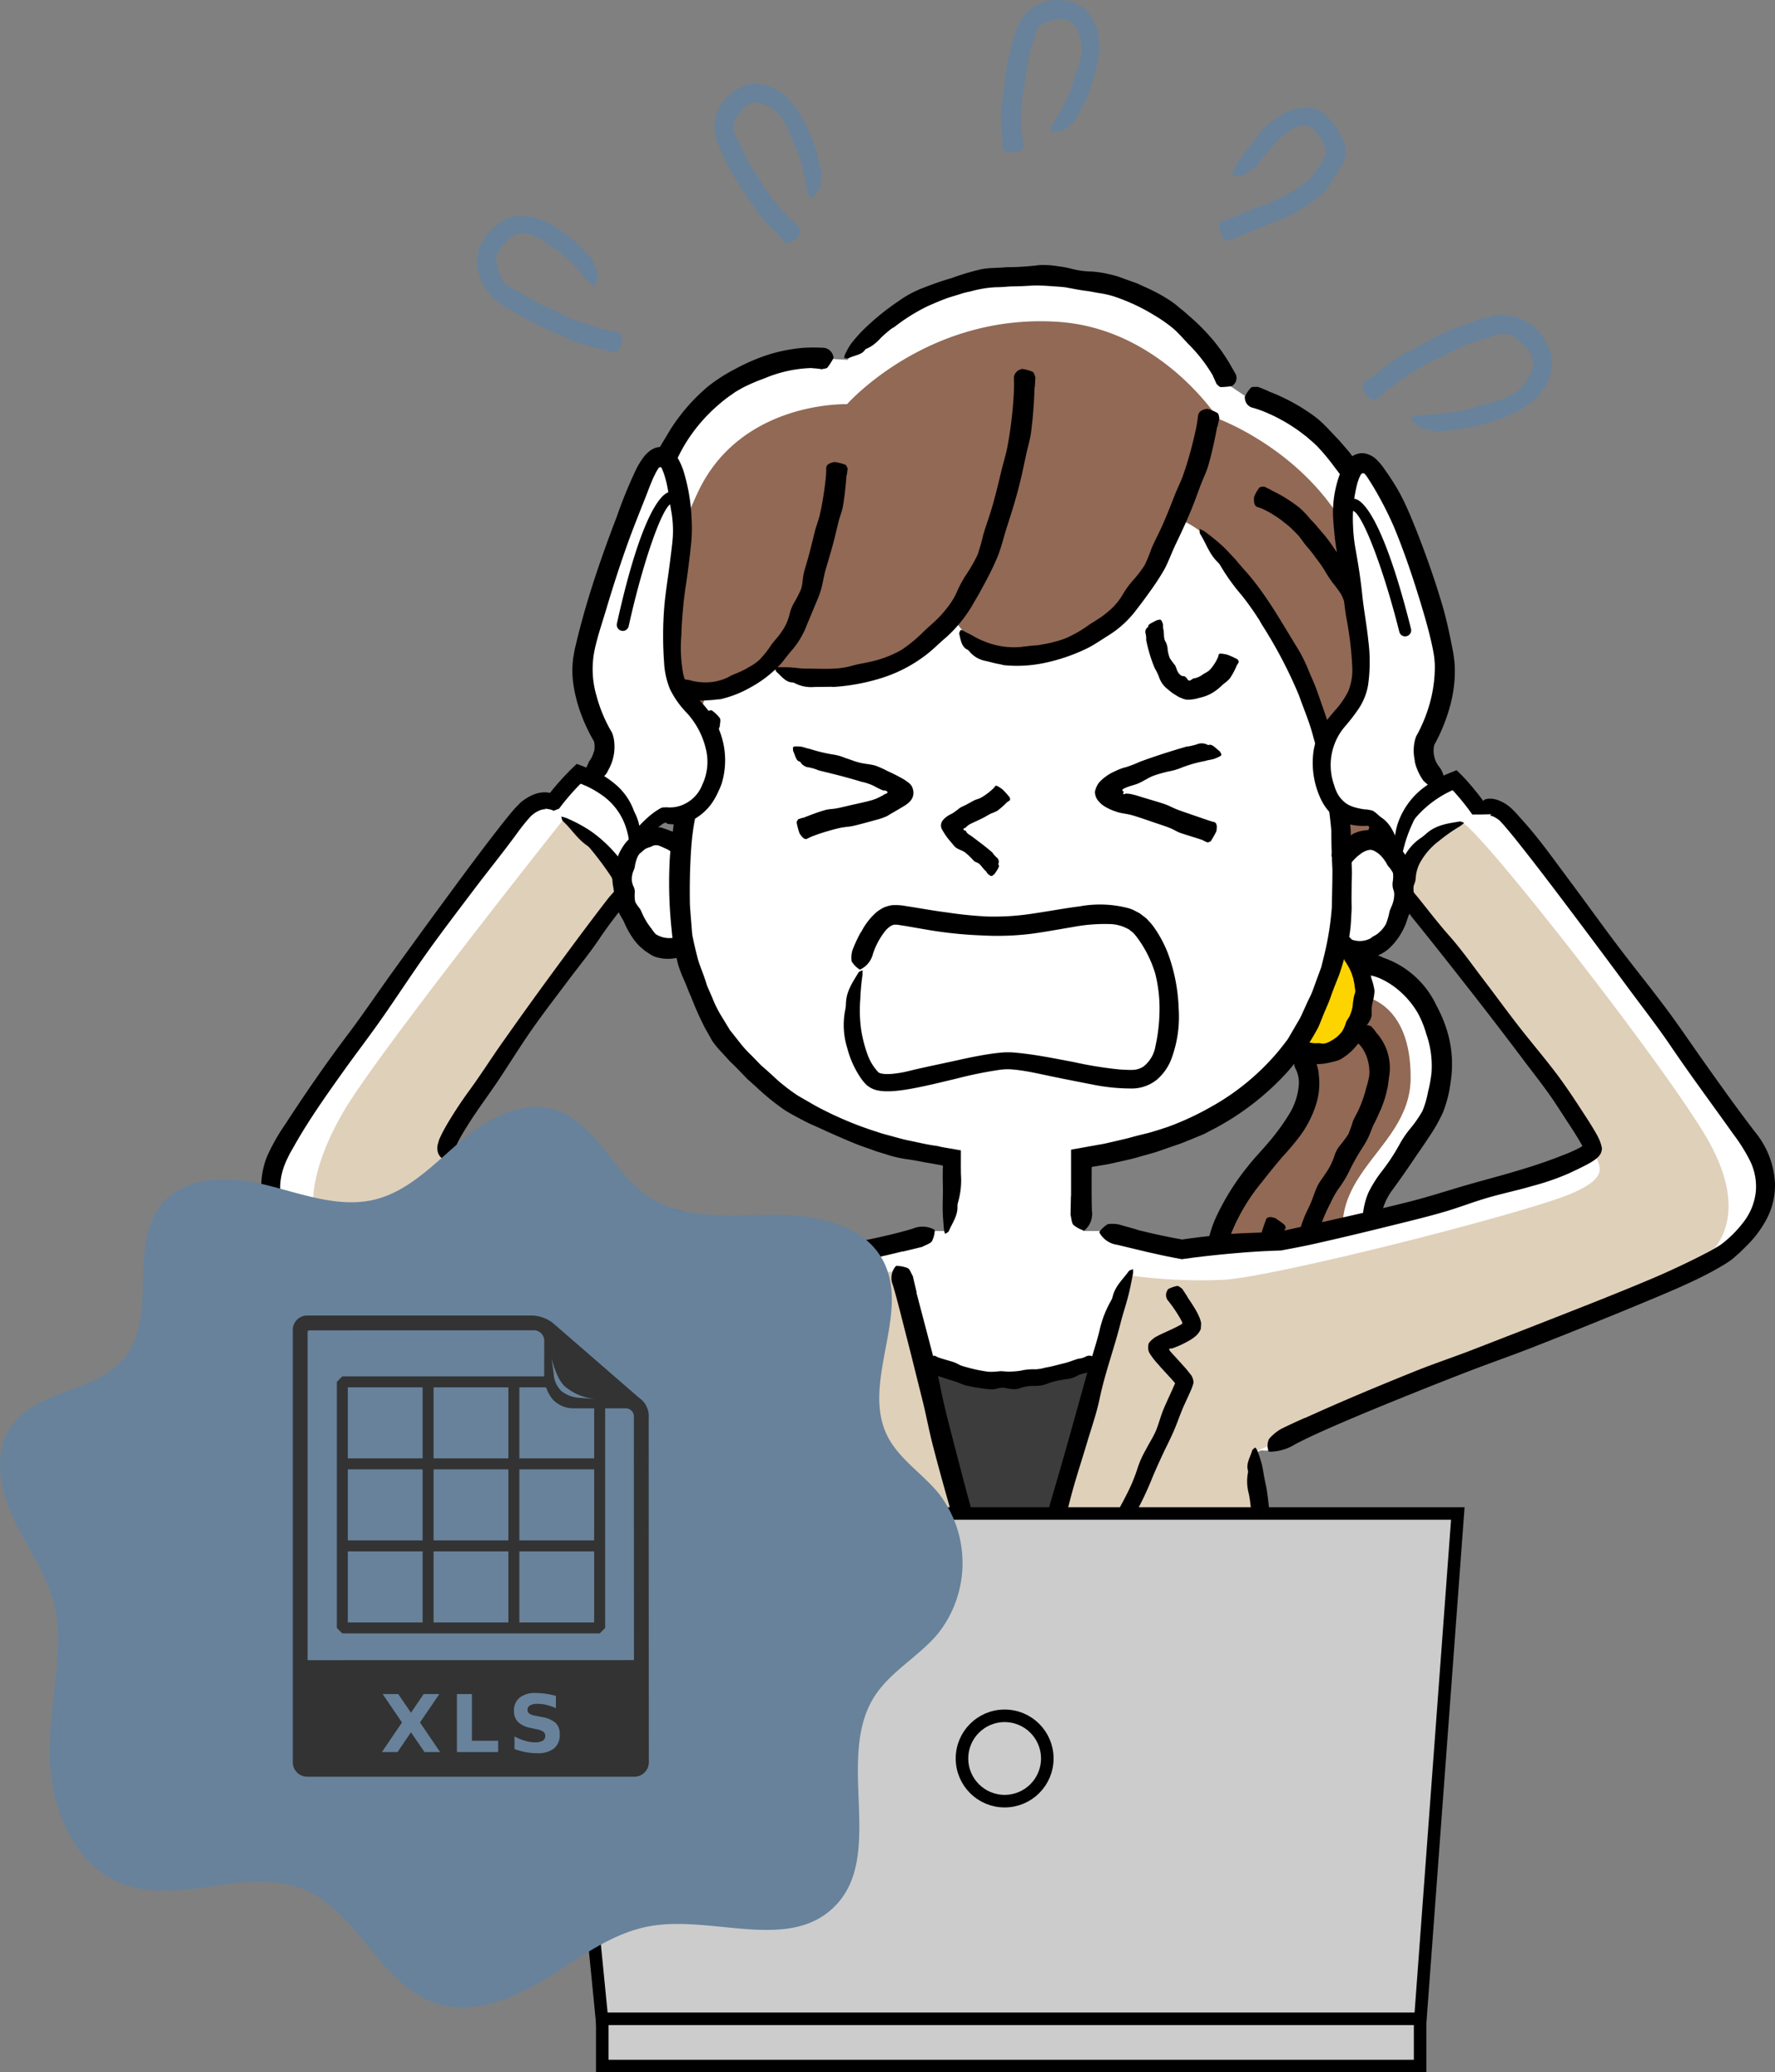
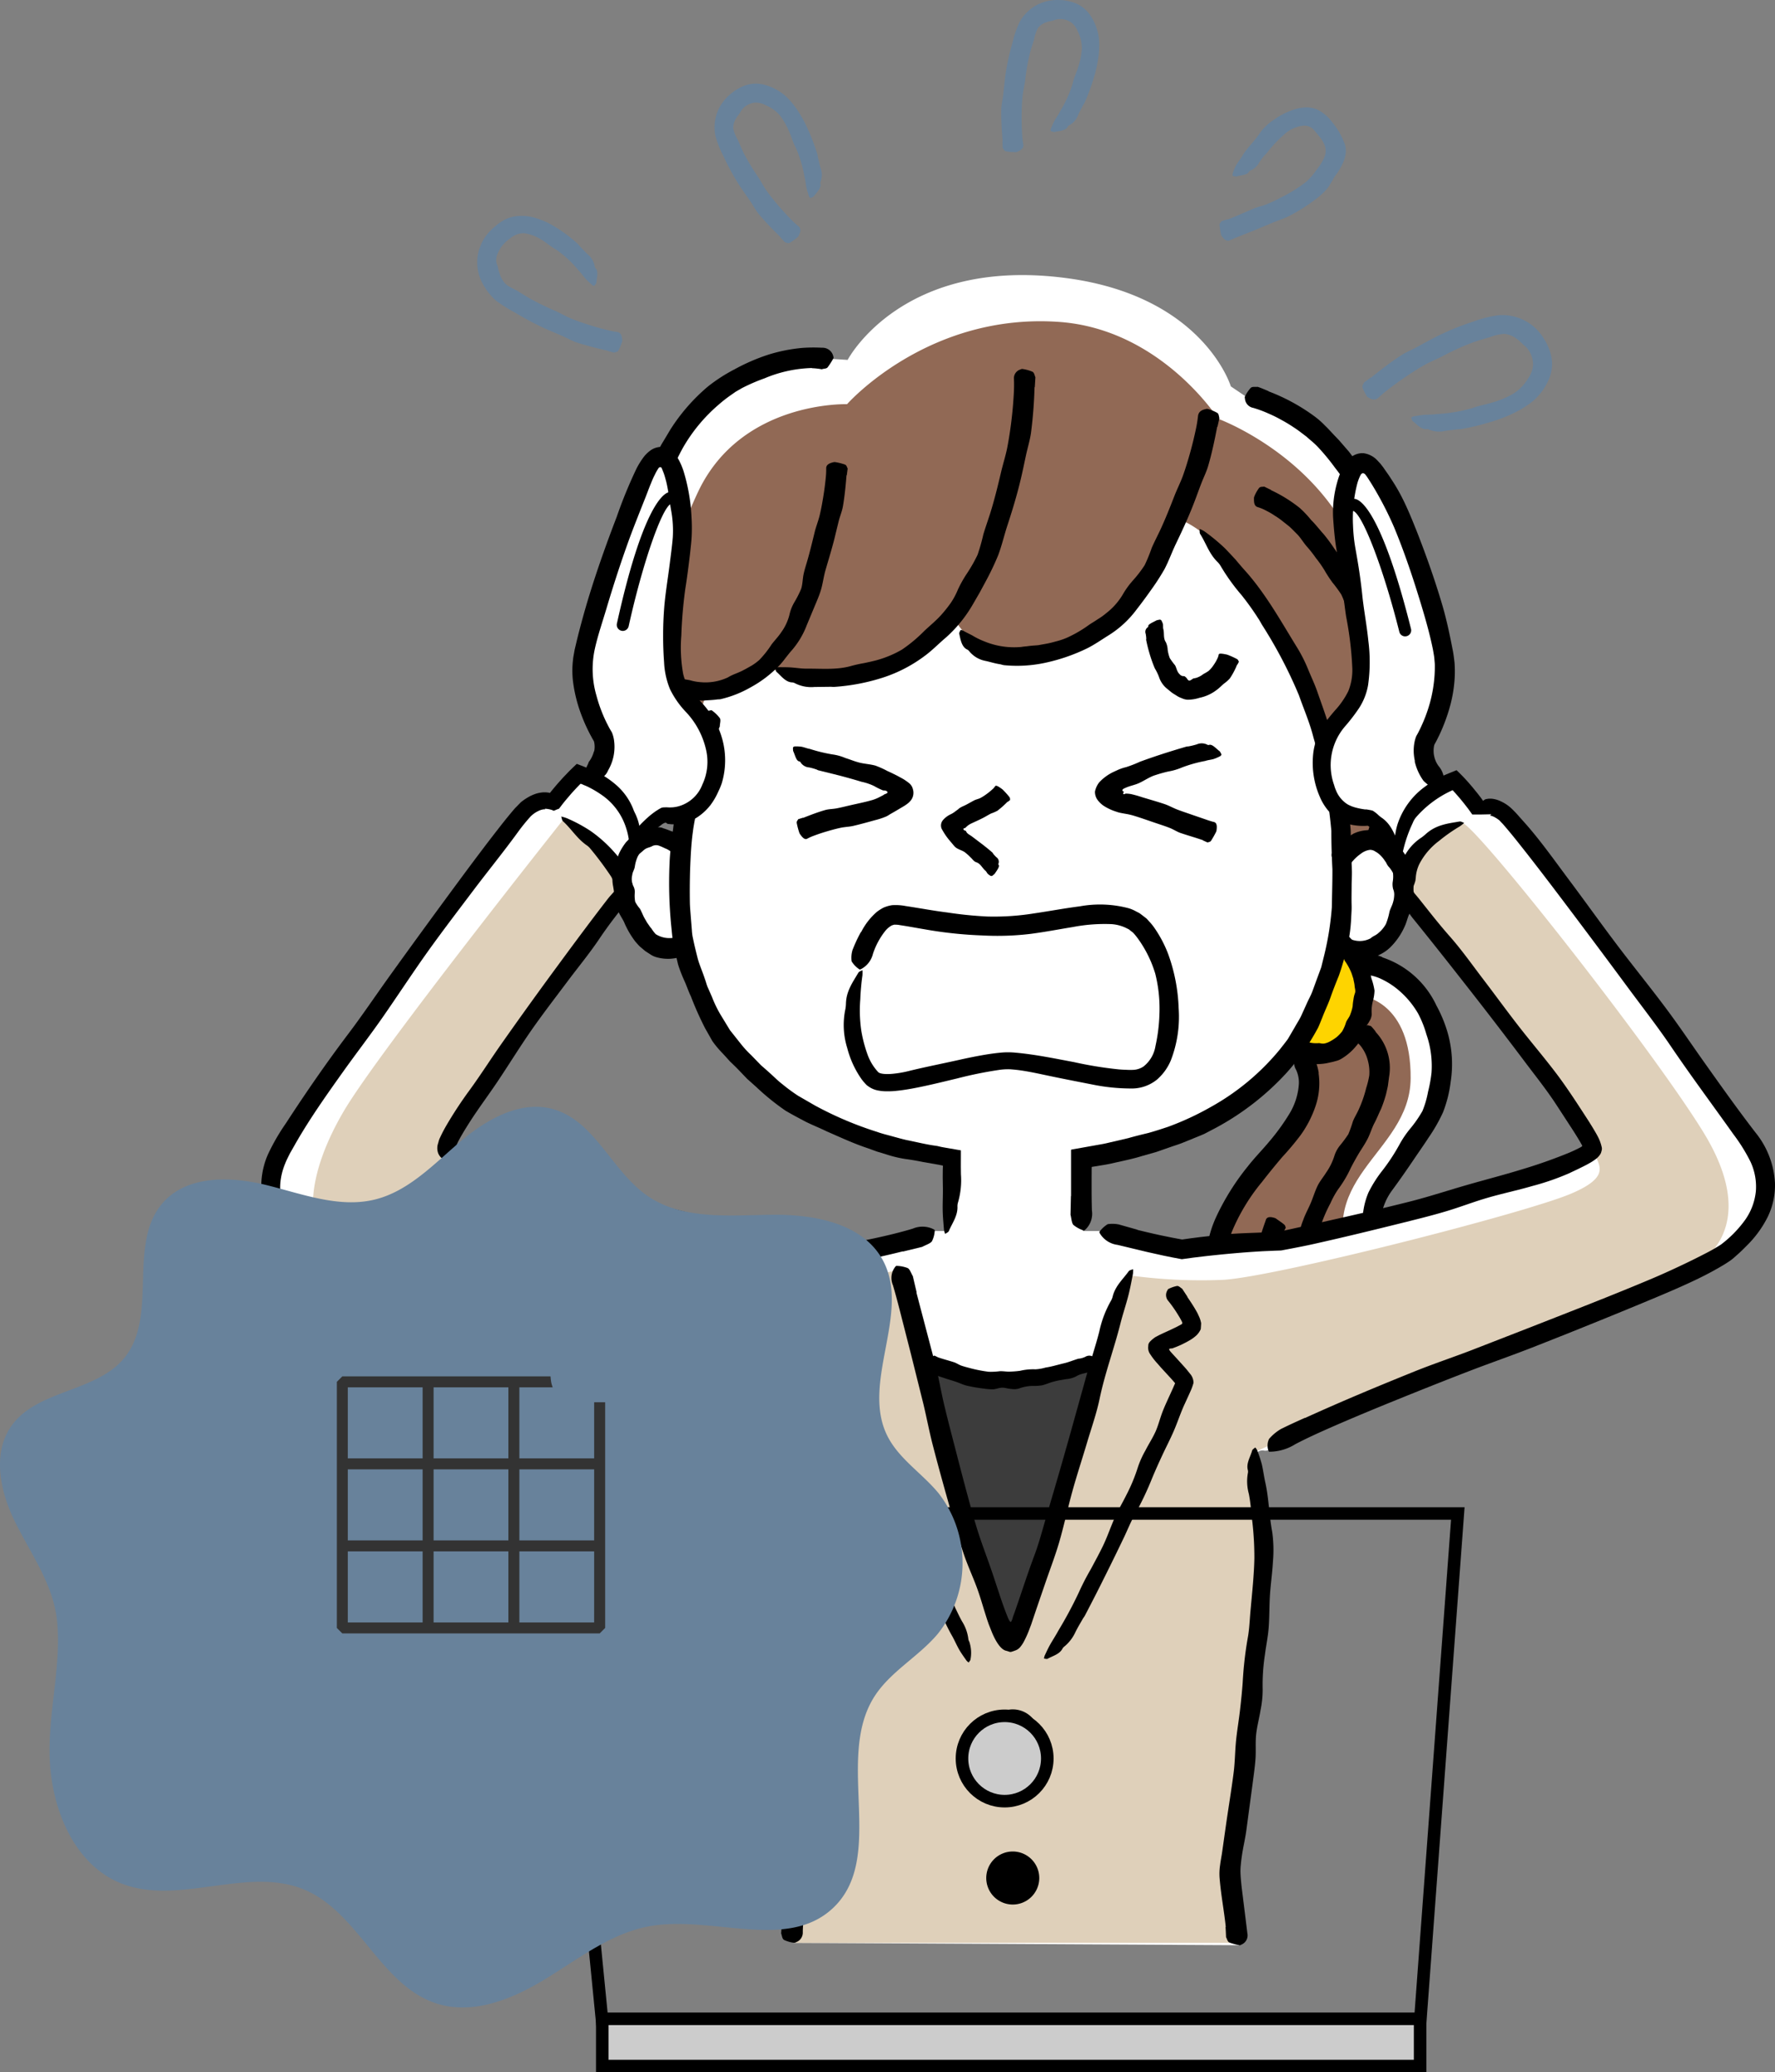
<svg xmlns="http://www.w3.org/2000/svg" width="253.135" height="295.407" viewBox="0 0 253.135 295.407">
  <rect x="0" y="0" width="253.135" height="295.407" fill="#808080" stroke="none" />
  <defs>
    <clipPath id="a">
      <rect width="253.135" height="295.407" fill="none" />
    </clipPath>
  </defs>
  <g clip-path="url(#a)">
    <path d="M184.966,150.367c1.273,1.4,2.217,3.736.79,7.459-2.8,7.312-16.8,16.51-10.554,29.356s29.842,12.789,32.34-3.7l1.14-3.364s-6.941,7.191-11.992-.913c-6.859-11.005,13.239-16.774,8.554-31.647-1.944-6.178-7.2-9.9-11.174-9.984l-.353-.851a9.95,9.95,0,0,0-2.529-3.067l-6.118,16.084Z" fill="#fff" />
    <path d="M194.362,142.01s6.907.755,6.811,11.731-15.04,14.136-7.664,28.667c3.218,6.338,14.571-.567,14.571-.567s.284,14.381-17.883,14.191-17.028-15.706-16.744-19.206,9.273-13.72,11.636-17.314.284-9.934.284-9.934,5.017,1.229,7.381-1.987,1.608-5.581,1.608-5.581" fill="#916955" />
    <path d="M197.11,136.461a13.042,13.042,0,0,1,7.734,6.859,19.526,19.526,0,0,1,1.52,3.595,16.4,16.4,0,0,1,.514,7.323,17.806,17.806,0,0,1-1.1,4.346,23.665,23.665,0,0,1-2.054,3.591c-.684,1.059-1.407,2.068-2.089,3.085q-1.635,2.427-3.242,4.608a8.667,8.667,0,0,0-1.349,3.1,6.556,6.556,0,0,0,.992,5.195c.952,1.453,2.149,2.726,3.473,2.978a3.745,3.745,0,0,1,.38.142c.245.037.5.039.749.073a6.428,6.428,0,0,0,.786-.117,7.288,7.288,0,0,1,2.243-.43.689.689,0,0,0,.329-.132c.646-.432,1.615-.185,2.508-.356.137-.025.366.127.567.179a1.772,1.772,0,0,1-.2.412,8.951,8.951,0,0,1-1.442,1.356,11.948,11.948,0,0,1-2.306,1.154,6.778,6.778,0,0,1-3.589.4,9.715,9.715,0,0,1-3.367-1.451,9.06,9.06,0,0,1-2.6-3.215,10.68,10.68,0,0,1-.414-9.154,17.733,17.733,0,0,1,1.968-3.113,28.054,28.054,0,0,0,2.52-3.853A14.428,14.428,0,0,1,201.1,160.9a17.275,17.275,0,0,0,1.756-2.526,13.4,13.4,0,0,0,.8-2.746,20.142,20.142,0,0,0,.495-2.72,13.7,13.7,0,0,0-.732-5.472,15.136,15.136,0,0,0-1.178-2.953,12.63,12.63,0,0,0-2.387-2.982,11.184,11.184,0,0,0-2.831-1.93,6.429,6.429,0,0,0-1.77-.562c-.493-.066-.833-.287-1.116-1.064a.608.608,0,0,1-.067-.262,4.22,4.22,0,0,1,.514-1.426c.19-.258.62-.237.944-.3a.242.242,0,0,1,.1.015,10.03,10.03,0,0,1,1.5.451Z" />
    <path d="M188.041,152.966a10.04,10.04,0,0,1-.468,4.812,15.534,15.534,0,0,1-2.061,3.992,40.1,40.1,0,0,1-2.641,3.154q-1.506,1.767-2.893,3.555a27.728,27.728,0,0,0-4.339,7.2,13.3,13.3,0,0,0-.692,4.838,13.652,13.652,0,0,0,.772,4.472,12.661,12.661,0,0,0,2.073,3.683,17.778,17.778,0,0,0,2.4,2.31,28.067,28.067,0,0,0,2.788,1.886,13.858,13.858,0,0,0,4.273,1.465,18.77,18.77,0,0,0,7.866-.022,17.309,17.309,0,0,0,3.287-1.122,14.72,14.72,0,0,0,2.877-1.82c.162-.15.359-.261.53-.4a9.559,9.559,0,0,0,1.64-1.782,15.127,15.127,0,0,1,1.888-2.506,1.141,1.141,0,0,0,.226-.406c.329-.97,1.283-1.559,1.927-2.446.1-.135.383-.168.581-.254a2.427,2.427,0,0,1,.06.534c-.048.408-.068.825-.143,1.233s-.174.815-.283,1.219c-.165.509-.393,1-.6,1.495l-.756,1.425a16.947,16.947,0,0,1-6.345,5.893,13.719,13.719,0,0,1-4.85,1.617,24.07,24.07,0,0,1-5.558.23,21.565,21.565,0,0,1-5.782-.952,17.635,17.635,0,0,1-4.186-2.238,27.166,27.166,0,0,1-4.645-4.256,10.058,10.058,0,0,1-1.793-3.261,19.188,19.188,0,0,1-.891-4.464,17.243,17.243,0,0,1-.13-4.427,15.952,15.952,0,0,1,1.312-4.248,34.7,34.7,0,0,1,4.493-7.144c.945-1.207,2.012-2.284,2.966-3.426a30.7,30.7,0,0,0,3.026-4.182,9.342,9.342,0,0,0,1.26-4.059,4.257,4.257,0,0,0-.417-2.112,1.851,1.851,0,0,1-.055-1.763c.033-.083.069-.212.13-.242a3.362,3.362,0,0,1,1.488-.491c.35.01.691.479,1,.8a.372.372,0,0,1,.061.119,7.516,7.516,0,0,1,.631,2.09Z" />
    <path d="M196.16,147.078a7.493,7.493,0,0,1,1.936,6.437c-.055.418-.108.825-.161,1.232-.072.4-.173.793-.26,1.187a18.151,18.151,0,0,1-.721,2.139c-.328.662-.591,1.358-.937,2-.41.777-.649,1.677-1.058,2.412-.376.714-.843,1.373-1.254,2.062-.375.644-.74,1.292-1.074,1.956a16.866,16.866,0,0,1-1.787,3.012,12.166,12.166,0,0,0-1.107,2,20.475,20.475,0,0,0-1.473,3.469,6.907,6.907,0,0,0-.245,2.839,2.257,2.257,0,0,1,.023.263,2.354,2.354,0,0,0,.283.937,2.03,2.03,0,0,1,.276,1.393.27.27,0,0,0,.06.21c.3.358-.046,1.134-.1,1.82a2.319,2.319,0,0,1-.277.481.8.8,0,0,1-.279-.082,8.325,8.325,0,0,1-.913-.8c-.328-.408-.531-.913-.844-1.337a9.937,9.937,0,0,1-.934-4.282,3.143,3.143,0,0,1,.127-1.281,9.981,9.981,0,0,1,.4-1.2c.295-.864.739-1.63,1.077-2.438.363-.839.613-1.736,1.021-2.544.328-.641.8-1.193,1.175-1.8a8.754,8.754,0,0,0,1.22-2.508,4.635,4.635,0,0,1,.784-1.4,17.467,17.467,0,0,0,1.17-1.577,17.513,17.513,0,0,0,.634-1.778c.207-.562.536-1.068.781-1.6a17.178,17.178,0,0,0,1.134-3.212,11.832,11.832,0,0,0,.437-1.8,6.222,6.222,0,0,0-.211-2.141,5.409,5.409,0,0,0-.8-1.75,3.2,3.2,0,0,0-.721-.786c-.23-.18-.258-.444.047-1.164a1.2,1.2,0,0,1,.108-.236,4.881,4.881,0,0,1,1.089-1.012c.259-.137.473.021.715.062.021,0,.031.026.045.041a8.1,8.1,0,0,1,.647.764Z" />
    <path d="M183.054,175.518a14.185,14.185,0,0,0-.683,2.774c-.1.463-.277.925-.356,1.406-.026.275-.041.553-.052.832.007.277.036.552.051.83a8.086,8.086,0,0,0,.811,3.044,2.721,2.721,0,0,0,.572.781c.225.235.42.483.66.7a8.508,8.508,0,0,1,.584.687c.2.225.429.431.653.636a6.77,6.77,0,0,0,1.4.965c.381.243.822.379,1.212.6s.786.4,1.166.641a4.862,4.862,0,0,0,1.668.512,10.682,10.682,0,0,0,5.609-.383,2.617,2.617,0,0,1,.268-.037,4.778,4.778,0,0,0,.92-.328,1.459,1.459,0,0,1,1.315-.168.205.205,0,0,0,.19-.037c.336-.229,1.027.266,1.633.412a3.438,3.438,0,0,1,.439.321.873.873,0,0,1-.086.267,4.3,4.3,0,0,1-.759.721c-.366.244-.786.388-1.165.6-1.047.593-2.247.7-3.354,1.192a5.307,5.307,0,0,1-2.1.254,6.1,6.1,0,0,1-1.161-.053c-.385-.044-.772-.049-1.154-.108-.4-.048-.819-.032-1.232-.064a11.313,11.313,0,0,1-1.229-.191,12.467,12.467,0,0,1-1.785-.829,12.722,12.722,0,0,0-2.329-1.1,2.934,2.934,0,0,1-1.235-.882c-.434-.461-.79-.974-1.191-1.452a4.958,4.958,0,0,0-.707-.594,4.489,4.489,0,0,1-.672-.657,6.49,6.49,0,0,1-.95-1.645,13.744,13.744,0,0,1-.635-1.779,8.576,8.576,0,0,1-.183-3.9,23.253,23.253,0,0,1,.36-2.366,19.707,19.707,0,0,1,.58-2.071c.125-.382.269-.761.4-1.158.1-.325.43-.517,1.167-.3a.883.883,0,0,1,.242.089c.407.3.884.6,1.195.872.206.176.164.313.233.457.006.014-.007.022-.012.032l-.267.5Z" />
    <path d="M200.665,123.392a2.283,2.283,0,0,1-.941-1.693s-1.4-7.578,7.818-10.965a33.506,33.506,0,0,1,3.763,4.413s.992-1.505,3.532.47,32.437,43.148,35.259,48.04,2.07,10.1-3.763,14.629c-4.79,3.721-60.3,24.222-65.163,28.246a1.136,1.136,0,0,1-.92.238,1.174,1.174,0,0,0-1.343,1.419,58.484,58.484,0,0,1,1.66,14.693c-.378,7.379-5.024,39.359-5.024,43.522,0,2.34,1.075,7.132,1.144,10.88l-63.493-.337c-.2-3.194,1.127-7.942,1.127-10.543,0-4.163-5.752-36.331-6.133-43.711a75.313,75.313,0,0,1,.94-14.827l.183-.994c-1.5-3.011-60.526-24.744-65.473-28.586-5.833-4.53-6.585-9.737-3.763-14.629s32.719-46.064,35.259-48.04,3.533-.47,3.533-.47a33.419,33.419,0,0,1,3.763-4.413c9.22,3.387,7.817,10.965,7.817,10.965a2.283,2.283,0,0,1-.941,1.693l-.7,1.37s1.215,2.154.086,3.282S63.741,160.9,63.741,163.717s43.9,13.125,43.9,13.125c8.279.565,13.976,1.459,13.976,1.459a109.192,109.192,0,0,0,11.733-2.823h23.479a109.246,109.246,0,0,0,11.734,2.823s5.7-.894,13.975-1.459c0,0,44.786-10.3,44.786-13.125s-24.91-34.544-26.039-35.673a2.2,2.2,0,0,1-.188-2.634Z" fill="#fff" />
    <path d="M97.976,112.724c-3.1-4.8-7.183-10.721-5.49-18.338.6-2.713.284-3.667.284-3.667S87.387,77.132,97.262,61.9c6.462-9.97,16.826-12.182,21.567-10.723l2.055.126s7.695-14.773,31.2-11.66c19.582,2.593,23.447,15.436,23.447,15.436l2.017,1.364c8.668,2.4,17.443,9.068,21.018,23.558a64.15,64.15,0,0,1-3.1,39.517l1.322.182c.948-.142,1,.9,1.834,1.554,4.89,3.856.75,13.166-2.917,14.295s-4.47-1.925-4.47-1.925l-.835,2.839c-5.074,19.457-19.472,26.358-35.967,28.843v16.336l-9.5,3.283-9.608-2.81V165.433c-17.805-2.457-31.612-9.2-38.091-30.1l-.017-1.135c-.8.547-1.453,1.189-3.818.461-3.664-1.129-6.98-11.329-2.09-15.185,1.712-1.35,4.58.331,6.1,1.416Z" fill="#fff" />
    <path d="M173.733,59.7s-8.166-12.786-22.705-13.813C132.295,44.559,120.8,57.616,120.8,57.616S105.707,57.1,99.559,70.1C93.709,82.481,94.4,91.567,94.4,91.567s-.708,6.637,0,21.4l3.691,1.7s.813-11.467,2.8-16.15c0,0,5.611-.852,8.307-3.406a27.345,27.345,0,0,0,14.618.568,27.706,27.706,0,0,0,12.346-7.38s3.437,7.045,12.985,4.612c15.044-3.832,18.908-18.9,18.908-18.9s7,1.68,15.422,17.858,8.269,29.746,8.269,29.746l4.03-2.233s6.056-20.465-2.318-40.9C187.878,64.849,173.733,59.7,173.733,59.7" fill="#916955" />
    <path d="M184.644,149.745s4.235,2.7,7.73-2.795c5.245-8.229-1.612-13.289-1.612-13.289a39.965,39.965,0,0,1-6.118,16.084" fill="#fed400" />
    <path d="M132.294,194.447S139.958,197,144.664,197s11.833-2.69,11.833-2.69-9.861,39.241-12.258,39.241-11.945-39.106-11.945-39.106" fill="#3c3c3c" />
    <path d="M80.328,116.836S54.118,149.795,49.1,158.27s-6.905,17.735.157,22.13,60.059,26.472,60.059,26.472-2.145,12.765-1.517,18.729,6.225,35.156,6.225,40.021a109.027,109.027,0,0,1-.826,11.325h62.925s-.682-7.094-.576-10.543,4.762-38.92,4.762-44.1-1.57-15.224-1.57-15.224,30.605-13.968,41.434-17.735a162.5,162.5,0,0,0,21.032-8.632c3.609-1.884,8.946-7.534,1.726-19.305s-32.174-43.474-34.372-44.1-8.475,5.179-8.475,9.574c0,0,27.329,34.906,27.241,36.836s3.364,3.656-3.385,6.481-42.533,11.928-49.6,12.242a75.246,75.246,0,0,1-13.184-.628s-14.753,51.165-17.107,51.165S128.2,180.923,128.2,180.923s-4.185,1.622-11.719.68-53.257-12.19-54.042-14.073,4.708-10.2,8.789-16.009,17.421-24.483,17.421-24.483,1.1-5.18-8.318-10.2" fill="#dfd0ba" />
    <path d="M148.21,247.523a3.78,3.78,0,1,1-3.709-3.855,3.781,3.781,0,0,1,3.709,3.855" />
-     <path d="M149.373,248.791a4.827,4.827,0,0,1-1.676,2.589,4.185,4.185,0,0,1-1.394.6,5.775,5.775,0,0,1-1.663.256,5.05,5.05,0,0,1-2.9-.991,5.451,5.451,0,0,1-1.424-1.259,4.482,4.482,0,0,1-.638-1.71,6.273,6.273,0,0,1-.084-1.7,3.568,3.568,0,0,1,1.156-2.476,8.418,8.418,0,0,1,1.442-1.155,5.086,5.086,0,0,1,5.863.786,1.606,1.606,0,0,1,.181.238,9.387,9.387,0,0,1,.628.872,1.291,1.291,0,0,1,.195,1.336.255.255,0,0,0,0,.188c.116.4-.483.8-.86,1.063a1.668,1.668,0,0,1-.412.088c-.047-.043-.118-.083-.133-.124-.059-.192-.157-.367-.2-.543a2.614,2.614,0,0,0-.2-.675c-.3-.533-.619-1.211-1.3-1.363-.377-.068-.677-.283-1.051-.347a2.365,2.365,0,0,0-1.213.036,2.842,2.842,0,0,0-.969.775,4.638,4.638,0,0,0-.664.665,1.232,1.232,0,0,0-.182,1.185,1.464,1.464,0,0,1,.063.663,1.589,1.589,0,0,0,.091.815c.143.237.449.346.652.48s.38.3.587.436a2.794,2.794,0,0,0,1.4.368,3.1,3.1,0,0,0,.883-.026,2.279,2.279,0,0,0,.94-.564,2.412,2.412,0,0,0,.565-.842,1.311,1.311,0,0,0,.114-.559c.006-.156.147-.258.766-.351a.971.971,0,0,1,.205-.021,5.693,5.693,0,0,1,1.151.211c.2.078.216.252.3.391.008.013,0,.026-.005.039a5.071,5.071,0,0,1-.173.634Z" />
    <path d="M148.21,267.782a3.78,3.78,0,1,1-3.709-3.855,3.781,3.781,0,0,1,3.709,3.855" />
-     <path d="M149.373,269.05a4.828,4.828,0,0,1-1.676,2.589,4.163,4.163,0,0,1-1.394.6,5.742,5.742,0,0,1-1.663.257,5.057,5.057,0,0,1-2.9-.991,5.45,5.45,0,0,1-1.424-1.259,4.482,4.482,0,0,1-.638-1.71,6.273,6.273,0,0,1-.084-1.7,3.568,3.568,0,0,1,1.156-2.476,8.419,8.419,0,0,1,1.442-1.155,5.09,5.09,0,0,1,5.863.786,1.6,1.6,0,0,1,.181.238,9.39,9.39,0,0,1,.628.872,1.291,1.291,0,0,1,.195,1.336.255.255,0,0,0,0,.188c.116.405-.483.8-.86,1.063a1.668,1.668,0,0,1-.412.088c-.047-.043-.118-.083-.133-.124-.059-.192-.157-.367-.2-.543a2.613,2.613,0,0,0-.2-.675c-.3-.533-.619-1.211-1.3-1.363-.377-.068-.677-.283-1.051-.347a2.364,2.364,0,0,0-1.213.036,2.842,2.842,0,0,0-.969.775,4.639,4.639,0,0,0-.664.665,1.232,1.232,0,0,0-.182,1.185,1.462,1.462,0,0,1,.063.663,1.589,1.589,0,0,0,.091.815c.143.237.449.346.652.48s.38.3.587.435a2.784,2.784,0,0,0,1.4.369,3.1,3.1,0,0,0,.883-.026,2.279,2.279,0,0,0,.94-.564,2.412,2.412,0,0,0,.565-.842,1.311,1.311,0,0,0,.114-.559c.006-.156.147-.258.766-.351a.969.969,0,0,1,.205-.021,5.621,5.621,0,0,1,1.151.212c.2.077.216.251.3.39.008.013,0,.027-.005.039a5.008,5.008,0,0,1-.173.633Z" />
    <path d="M122.09,185.27c-.374.58-.736,1.167-1.064,1.745l-.235.43-.123.235a.136.136,0,0,0-.018.051c0,.015.018.023.029.034l.074.042.41.192c.433.2.886.419,1.348.653a5.361,5.361,0,0,1,2.128,1.35l.134.156a1.5,1.5,0,0,1,.107.255c-.055.123,0,.207-.008.3a1.045,1.045,0,0,1-.087.544,4.334,4.334,0,0,1-.755,1.149l-.487.557-.335.362-.592.624-1.161,1.212-.556.6-.4.452c-.055.073-.154.167-.094.265a3.437,3.437,0,0,0,.17.474c.194.509.416,1.029.636,1.542.541,1.249,1.246,2.431,1.838,3.662.557,1.163,1.043,2.36,1.59,3.528q.759,1.626,1.589,3.219a51.9,51.9,0,0,1,2.461,5.142c.462,1.174,1.1,2.272,1.666,3.4l2.963,5.944,2.692,5.287c.089.173.143.363.228.539.313.636.607,1.283.954,1.9a6.059,6.059,0,0,1,.908,2.541.969.969,0,0,0,.134.366,5,5,0,0,1,.172,2.515c0,.133-.171.3-.262.451a1.718,1.718,0,0,1-.308-.271c-.351-.5-.716-1-1.028-1.533-.39-.684-.694-1.413-1.087-2.093-1.055-1.857-1.777-3.874-2.934-5.681a30.969,30.969,0,0,1-1.672-3.37c-.593-1.237-1.128-2.5-1.765-3.718-.66-1.274-1.45-2.484-2.108-3.76-.524-1.021-.928-2.1-1.411-3.142a27.154,27.154,0,0,0-2.122-3.976,13.533,13.533,0,0,1-1.151-2.357c-.417-.986-.726-2.02-1.185-2.985-.441-.931-1.065-1.774-1.531-2.7s-.879-1.905-1.29-2.878l-.3-.746-.075-.188a3,3,0,0,1-.128-.337c-.068-.249-.1-.481-.157-.722l-.074-.358a3.313,3.313,0,0,0,.071-.357,2.435,2.435,0,0,1,.317-.669,7.033,7.033,0,0,1,.43-.6l.275-.332c.721-.84,1.441-1.582,2.148-2.327l.493-.5a.538.538,0,0,0,.091-.029c.049-.025.236-.1.206-.183a.2.2,0,0,0-.056-.066,1.415,1.415,0,0,0-.178-.115l-.884-.383c-.326-.139-.659-.288-1-.451a5.16,5.16,0,0,1-1.379-.9,2.581,2.581,0,0,1-.446-.71c-.011-.215-.008-.421,0-.624a2.909,2.909,0,0,1,.161-.627,9.513,9.513,0,0,1,.5-1.059c.274-.5.56-.975.851-1.442.38-.61.766-1.209,1.129-1.821a1.291,1.291,0,0,1,1.432-.7c.075.011.185.02.222.064a5.4,5.4,0,0,1,.8,1.043c.109.24-.065.531-.113.8a.16.16,0,0,1-.041.065l-.736,1.03Z" />
    <path d="M169.325,184.875c.373.542.739,1.091,1.094,1.685l.263.459a2.978,2.978,0,0,1,.172.342l.193.421a3.9,3.9,0,0,1,.249.852c-.013.275-.03.554-.058.84a2.828,2.828,0,0,1-.585.852,5.426,5.426,0,0,1-.883.668l-.346.2-.28.151-.551.28c-.473.231-.954.415-1.425.59a1.032,1.032,0,0,0-.355.041.086.086,0,0,0-.061.145,1.212,1.212,0,0,0,.1.17l.066.089.252.281.587.638,1.246,1.378.311.366.376.473a2.015,2.015,0,0,1,.521,1.316,7.786,7.786,0,0,1-.385,1.094l-.313.7-.627,1.366c-.559,1.23-.973,2.524-1.514,3.76-.505,1.169-1.1,2.293-1.633,3.45-.5,1.069-.982,2.145-1.435,3.234a44.963,44.963,0,0,1-2.408,5.078c-.618,1.079-1.074,2.247-1.612,3.371q-1.416,2.955-2.884,5.89c-.869,1.754-1.768,3.494-2.676,5.233-.09.171-.218.321-.315.489-.349.614-.717,1.217-1.03,1.849a5.788,5.788,0,0,1-1.651,2.131.953.953,0,0,0-.236.308c-.434.755-1.361.98-2.091,1.386-.113.063-.338-.011-.511-.022a1.709,1.709,0,0,1,.079-.394c.255-.54.5-1.085.793-1.6.374-.662.8-1.3,1.161-1.975a59.233,59.233,0,0,0,2.948-5.5,34.994,34.994,0,0,1,1.688-3.271c.631-1.186,1.286-2.364,1.856-3.58.592-1.276,1.04-2.621,1.624-3.9.461-1.025,1.041-1.994,1.542-3a24.781,24.781,0,0,0,1.7-4.077,13.136,13.136,0,0,1,1.053-2.342c.474-.934,1.057-1.817,1.483-2.771.4-.923.636-1.923,1.006-2.86s.819-1.869,1.234-2.792c.257-.546.62-1.419.526-1.178,0-.01.01,0-.009-.029l-.249-.293L167,196.5,165.619,195l-.624-.71a9.715,9.715,0,0,1-.954-1.24,1.574,1.574,0,0,1-.283-1.178c-.025-.446.3-.692.625-.986l.326-.247c.121-.076.263-.141.393-.212.262-.143.536-.264.8-.393l.988-.45.888-.426.626-.332a.53.53,0,0,0,.2-.159c.022-.147-.032-.225-.125-.419-.193-.372-.432-.755-.67-1.133a18.425,18.425,0,0,0-1.171-1.639,1.268,1.268,0,0,1-.155-1.539c.035-.067.077-.168.131-.19a4.741,4.741,0,0,1,1.242-.435c.264-.023.487.243.724.386.023.013.034.041.048.063l.717,1.094Z" />
    <path d="M176.421,94.75a10.059,10.059,0,0,1-1.038,1.965,5.433,5.433,0,0,1-.867.761c-.336.291-.636.606-1.009.877a5.99,5.99,0,0,1-2.434,1.115,5.72,5.72,0,0,1-1.705.276,2.266,2.266,0,0,1-.833-.216,3.382,3.382,0,0,1-.775-.387c-.218-.139-.452-.273-.658-.421l-.571-.469a3.6,3.6,0,0,1-1.249-1.764,7.558,7.558,0,0,0-.588-1.206,18.748,18.748,0,0,1-.76-2.133c-.191-.639-.349-1.279-.478-1.923-.015-.063.02-.134.013-.2a4.433,4.433,0,0,0-.086-.7.779.779,0,0,1,.325-.925.123.123,0,0,0,.047-.132c-.05-.282.709-.573,1.172-.836a3.186,3.186,0,0,1,.516-.109c.058.034.148.063.168.1a2.33,2.33,0,0,1,.231.529c.043.231,0,.475.056.706.173.619-.034,1.308.366,1.886a2.87,2.87,0,0,1,.26,1.09,5.551,5.551,0,0,0,.3,1.176,9.948,9.948,0,0,0,.754,1.026c.156.282.212.586.352.862a1.566,1.566,0,0,0,.344.458.678.678,0,0,0,.524.225.325.325,0,0,1,.254.114,1,1,0,0,1,.159.145c.113.16.205.33.371.382.176.016.421-.211.559-.278a.428.428,0,0,1,.226-.061l.228-.053a3.109,3.109,0,0,0,1.02-.546,6.5,6.5,0,0,0,.75-.449,4.247,4.247,0,0,0,.721-.848,5.969,5.969,0,0,0,.524-.906,1.963,1.963,0,0,0,.187-.558c.023-.161.245-.207.994-.049a1.745,1.745,0,0,1,.25.057,11.391,11.391,0,0,1,1.34.6c.231.133.212.267.3.394.008.012,0,.019-.008.027-.071.141-.146.277-.222.41Z" />
    <path d="M173.586,60.831c-.358,1.875-.749,3.74-1.283,5.57-.263.9-.7,1.752-1.03,2.628-.388,1.011-.742,2.031-1.144,3.037-.753,1.912-1.624,3.775-2.516,5.629-.531,1.13-.957,2.325-1.547,3.445a33.012,33.012,0,0,1-1.952,3.013c-.641.911-1.306,1.812-2,2.7a14.56,14.56,0,0,1-3.977,3.687c-1.029.637-2.032,1.352-3.14,1.9a26.3,26.3,0,0,1-6,2.053,19.072,19.072,0,0,1-5.82.325c-.194-.025-.38-.1-.573-.136-.705-.1-1.387-.329-2.087-.476a3.918,3.918,0,0,1-2.322-1.408.8.8,0,0,0-.311-.23c-.77-.412-.906-1.448-1.087-2.242-.028-.123.112-.358.2-.521a.939.939,0,0,1,.324.074c.425.257.894.464,1.335.7a10.7,10.7,0,0,0,1.748.859,11.139,11.139,0,0,0,5.265.782c.261-.047.523-.071.785-.092.262-.041.525-.07.789-.093l.8-.061.79-.143a14.071,14.071,0,0,0,1.716-.389,9.986,9.986,0,0,0,1.676-.566,17.949,17.949,0,0,0,3.144-1.848c.4-.259.812-.5,1.208-.774a8.785,8.785,0,0,0,1.176-.842,9.526,9.526,0,0,0,2.488-2.875,11.986,11.986,0,0,1,1.32-1.788,17.491,17.491,0,0,0,1.676-2.177,23.207,23.207,0,0,0,1.013-2.474c.361-.822.773-1.622,1.162-2.435.761-1.624,1.425-3.3,2.081-4.985.366-.941.831-1.853,1.186-2.808.41-1.143.763-2.308,1.087-3.481q.439-1.592.779-3.21a17.623,17.623,0,0,0,.3-1.821c.048-.5.3-.876,1.1-1.044a.641.641,0,0,1,.263-.03,6.31,6.31,0,0,1,1.392.574c.241.167.215.487.3.738a.138.138,0,0,1-.01.072l-.262,1.161Z" />
    <path d="M147.536,55.2a63.965,63.965,0,0,1-.5,6.463c-.144,1.055-.467,2.082-.694,3.121-.261,1.2-.5,2.4-.787,3.592-.539,2.267-1.223,4.5-1.949,6.71-.429,1.347-.755,2.742-1.262,4.081A39.906,39.906,0,0,1,140.6,82.83l-.9,1.663-.952,1.644a19.2,19.2,0,0,1-3.826,4.722c-1.035.872-1.982,1.863-3.091,2.671a20.469,20.469,0,0,1-6.505,3.242,28.907,28.907,0,0,1-6.292,1.139c-.207.026-.418-.017-.625-.011l-2.27.028a5.079,5.079,0,0,1-2.811-.555.927.927,0,0,0-.4-.1c-.915-.055-1.533-.928-2.2-1.516-.1-.091-.118-.366-.163-.556a1.487,1.487,0,0,1,.394-.1c.6.015,1.213,0,1.816.038.772.052,1.543.186,2.321.176,2.1-.015,4.239.2,6.283-.38a18.158,18.158,0,0,1,1.793-.4c.6-.126,1.2-.251,1.787-.408a15.233,15.233,0,0,0,3.657-1.519,20.913,20.913,0,0,0,3.186-2.656c.8-.76,1.669-1.451,2.414-2.283a19.012,19.012,0,0,0,1.364-1.706,10.379,10.379,0,0,0,1.035-1.938,17.389,17.389,0,0,1,1.243-2.217,21.944,21.944,0,0,0,1.554-2.721,27.4,27.4,0,0,0,.827-2.925c.3-.978.637-1.943.954-2.919.611-1.946,1.1-3.935,1.569-5.936.261-1.116.617-2.22.853-3.352.268-1.352.474-2.718.637-4.09q.222-1.862.326-3.735a20.911,20.911,0,0,0,.025-2.094,1.289,1.289,0,0,1,.92-1.364.582.582,0,0,1,.255-.08,5.735,5.735,0,0,1,1.466.4c.264.145.288.508.412.774a.175.175,0,0,1,0,.082l-.085,1.347Z" />
    <path d="M190.42,121.177a9.2,9.2,0,0,1,2.574-2.328,5.035,5.035,0,0,1,1.9-.5,4.507,4.507,0,0,1,2.361.307,3.52,3.52,0,0,1,.927.546,3.99,3.99,0,0,1,.715.663,8.629,8.629,0,0,1,1.144,1.464,10.192,10.192,0,0,1,1.11,1.959,3.649,3.649,0,0,1,.235,1.024,10.15,10.15,0,0,1,.11,1.03c.024.315.047.63.071.949,0,.31.009.623.013.946a6.363,6.363,0,0,1-.537,2.928c-.31.588-.415,1.254-.707,1.865a9.737,9.737,0,0,1-2.1,3.043,5.763,5.763,0,0,1-1.636,1.085,4.664,4.664,0,0,1-.869.311,7.235,7.235,0,0,1-.838.195,1.985,1.985,0,0,1-.354,0,12.12,12.12,0,0,1-1.36,0,1.762,1.762,0,0,1-1.642-.952.526.526,0,0,0-.2-.193c-.546-.343-.309-1.288-.029-1.8a1.044,1.044,0,0,1,.437-.29.279.279,0,0,1,.183,0c.153.114.346.186.493.277a1.55,1.55,0,0,0,.656.323,3.273,3.273,0,0,0,2.409-.287c.3-.3.736-.4,1.1-.749a4.474,4.474,0,0,0,1.066-1.287,9.58,9.58,0,0,0,.507-1.757c.132-.46.392-.876.508-1.348a3.615,3.615,0,0,0,.157-.928,1.936,1.936,0,0,0-.149-.943,2.747,2.747,0,0,1-.057-1.037,4.236,4.236,0,0,0,.034-1.255,4.194,4.194,0,0,0-.677-.964,2.479,2.479,0,0,1-.272-.461c-.079-.157-.2-.284-.287-.432a4.319,4.319,0,0,0-.679-.771,2.764,2.764,0,0,0-.606-.428,1.308,1.308,0,0,0-.758-.24,2.661,2.661,0,0,0-1.278.539,6.079,6.079,0,0,0-1.123,1,3.534,3.534,0,0,0-.515.708c-.112.214-.373.255-1.086-.043a1.249,1.249,0,0,1-.235-.108,8.384,8.384,0,0,1-1.114-.966c-.176-.212-.09-.376-.114-.562,0-.018.014-.025.023-.036.152-.175.3-.35.463-.516Z" />
    <path d="M97.152,136.374a6,6,0,0,1-3.579.061,2.908,2.908,0,0,1-.743-.337l-.813-.527-.758-.641c-.228-.219-.421-.452-.627-.678A12.567,12.567,0,0,1,89,131.442c-.278-.573-.673-1.107-.9-1.716-.1-.289-.176-.586-.247-.882-.05-.3-.091-.607-.152-.907-.124-.554-.17-1.13-.28-1.7a5.348,5.348,0,0,1,.257-2.822,4.794,4.794,0,0,0,.295-.928c.115-.31.225-.629.362-.935a9.145,9.145,0,0,1,.955-1.51l.631-.647.323-.319c.123-.1.273-.208.411-.31a4.969,4.969,0,0,1,3.681-.792c.116.021.22.092.332.122.41.112.768.287,1.141.41a1.356,1.356,0,0,1,1,1.041.243.243,0,0,0,.124.154c.369.221.157,1.043.1,1.613a2.52,2.52,0,0,1-.246.471c-.076.011-.172.048-.223.028a5.86,5.86,0,0,1-.689-.284,5.823,5.823,0,0,0-.754-.487c-.373-.143-.706-.337-1.059-.459a1.216,1.216,0,0,0-1.033.021c-.335.2-.691.207-1.033.44-.181.111-.369.311-.559.459-.094.082-.191.161-.278.25-.071.1-.138.208-.2.317a5.336,5.336,0,0,0-.43,1.488c-.058.4-.324.746-.364,1.176a2.348,2.348,0,0,0,.195,1.654,1.776,1.776,0,0,1,.161.952,4.62,4.62,0,0,0,.066,1.209,5.082,5.082,0,0,0,.677.989c.184.341.33.684.489,1.027s.36.638.532.962c.212.268.392.6.61.822a5.154,5.154,0,0,0,.629.819,3.641,3.641,0,0,0,2.387.531.933.933,0,0,0,.484-.218c.1-.1.261.025.851.519a1.428,1.428,0,0,1,.191.173,5.608,5.608,0,0,1,.776,1.255c.091.264-.091.427-.177.627-.008.019-.03.022-.047.03a4.639,4.639,0,0,1-.826.325Z" />
    <path d="M180.886,55.777a27.389,27.389,0,0,1,6.649,3.627,11.205,11.205,0,0,1,1.4,1.24c.454.426.867.892,1.29,1.345l.741.77.7.81.7.806.642.849a38.18,38.18,0,0,1,4.018,6.922c.317.741.667,1.467,1.029,2.193.333.736.637,1.486.924,2.243a37.93,37.93,0,0,1,1.155,4.406c.29,1.37.669,2.726.9,4.11.2,1.1.463,2.188.564,3.3s.194,2.225.2,3.343c-.084,1.48.144,2.962.106,4.446-.036,1.3-.016,2.6-.138,3.9l-.141,1.947c-.058.648-.149,1.293-.223,1.939a67.9,67.9,0,0,1-1.2,6.884c-.053.224-.156.435-.219.656-.226.808-.451,1.609-.679,2.42a6.371,6.371,0,0,1-1.378,2.874,1.153,1.153,0,0,0-.214.407c-.331.972-1.35,1.433-2.132,2.02-.121.092-.4.04-.6.047a1.99,1.99,0,0,1,.025-.451c.2-.652.372-1.32.587-1.97.292-.827.633-1.645.88-2.491a39.313,39.313,0,0,0,1.712-6.989c.1-1.41.479-2.782.652-4.188a43.3,43.3,0,0,0,.478-4.614c-.012-1.621-.127-3.235-.26-4.839-.037-.642-.033-1.285-.024-1.929-.024-.643-.05-1.286-.1-1.928a19.131,19.131,0,0,0-.889-4.959,22.138,22.138,0,0,1-.633-2.852c-.108-.586-.176-1.182-.261-1.774-.116-.58-.239-1.161-.41-1.727a31.064,31.064,0,0,0-1.391-3.114c-.51-1.021-.888-2.1-1.417-3.1a31.031,31.031,0,0,0-3.557-5.7,30.458,30.458,0,0,0-2.392-2.9c-.508-.556-1.109-1.011-1.667-1.518-.6-.446-1.19-.926-1.828-1.329a20.214,20.214,0,0,0-1.755-1.058,18.277,18.277,0,0,0-1.841-.908,16.354,16.354,0,0,0-2.157-.8,1.446,1.446,0,0,1-1.189-1.324c-.015-.088-.047-.213-.013-.272a5.212,5.212,0,0,1,.849-1.268c.232-.2.638-.1.971-.135a.249.249,0,0,1,.091.026c.5.164.973.389,1.46.581Z" />
-     <path d="M173.007,53.6a22.132,22.132,0,0,0-3.551-4.577c-.656-.7-1.3-1.438-2.027-2.1a20.44,20.44,0,0,0-2.783-1.964,27.385,27.385,0,0,0-5.939-2.752,13.964,13.964,0,0,0-1.962-.429c-.665-.1-1.309-.261-1.98-.328-.626-.087-1.247-.2-1.868-.316l-.932-.174c-.313-.04-.63-.063-.945-.09-1.172-.079-2.347-.19-3.516-.174-.928.056-1.852.107-2.774.126a12.394,12.394,0,0,0-1.378.067c-.459.032-.918.052-1.381.057a16.051,16.051,0,0,0-3.6.607,10.285,10.285,0,0,0-1.541.4l-1.52.463c-1,.347-1.967.769-2.928,1.188a26.272,26.272,0,0,0-4.759,2.95c-.144.111-.32.184-.472.29a18.56,18.56,0,0,0-1.52,1.305,6.546,6.546,0,0,1-.924.877,4.091,4.091,0,0,1-1.128.675.634.634,0,0,0-.279.245c-.485.661-1.5.71-2.3,1.12-.126.059-.387-.015-.6-.013a1.675,1.675,0,0,1,.076-.447,9.629,9.629,0,0,1,.953-1.686,23.393,23.393,0,0,1,1.624-1.844,36.084,36.084,0,0,1,5.143-4.188,15.185,15.185,0,0,1,3.444-1.848c1.332-.513,2.67-1,4.036-1.387a36.006,36.006,0,0,1,4.293-1.281c1.176-.217,2.384-.169,3.567-.283a36.537,36.537,0,0,0,4.667-.3,12.561,12.561,0,0,1,2.713.171,14.683,14.683,0,0,1,1.64.286,16.237,16.237,0,0,0,1.629.348,14.485,14.485,0,0,0,1.609.118,15.384,15.384,0,0,1,1.61.211c.539.1,1.074.23,1.606.367s1.045.36,1.566.538l1.55.555,1.505.685a23.462,23.462,0,0,1,2.915,1.571,10.918,10.918,0,0,1,1.5,1.1c.478.393.966.766,1.414,1.194a29.2,29.2,0,0,1,3.143,3.089,18.746,18.746,0,0,1,1.253,1.554c.415.522.769,1.09,1.138,1.648.392.639.768,1.29,1.138,1.957a1.287,1.287,0,0,1-.275,1.713c-.064.061-.15.149-.219.153a13.279,13.279,0,0,1-1.506.133c-.279-.013-.43-.284-.634-.435-.018-.015-.021-.041-.029-.062-.159-.352-.3-.714-.488-1.062Z" />
    <path d="M115.79,52.46a18.608,18.608,0,0,0-6.765,1.473,26.174,26.174,0,0,0-3.23,1.4l-.888.514-.842.589a19.585,19.585,0,0,0-1.615,1.28,23.391,23.391,0,0,0-5.03,6.066A32.017,32.017,0,0,0,95.389,68.2c-.257.716-.539,1.422-.824,2.128s-.471,1.445-.695,2.171a17.922,17.922,0,0,0-.467,2.059l-.193,1.037-.1,1.049a63.172,63.172,0,0,0-.22,6.653,18.542,18.542,0,0,0,.654,4.351c.141.623.311,1.239.5,1.829a10.421,10.421,0,0,1,.364,1.174A6.961,6.961,0,0,1,94.475,92a15.418,15.418,0,0,1-.268,2.265l-.361,1.956a24.87,24.87,0,0,0-.177,6.77c.019.219.009.441.037.661a12.832,12.832,0,0,0,.461,2.359,10.067,10.067,0,0,1,.6,3.026,1,1,0,0,0,.125.434c.455.888.138,1.952.227,2.988.01.16-.177.367-.272.556a2.289,2.289,0,0,1-.389-.325,12.6,12.6,0,0,1-1.279-1.932A23.91,23.91,0,0,1,92.064,108c-.955-2.56-1.009-5.295-1.22-7.973a18.062,18.062,0,0,1,.487-4.712l.268-1.254q.14-.585.235-1.168a9,9,0,0,0,.113-1.145,4.527,4.527,0,0,0-.017-.529.974.974,0,0,0-.1-.376,28.2,28.2,0,0,1-1.521-5.269,26.439,26.439,0,0,1-.188-4.356c-.017-1.9.188-3.78.188-5.712a13.672,13.672,0,0,1,.63-3.282c.428-1.3.949-2.558,1.455-3.811.41-1.24.759-2.509,1.285-3.72a11.623,11.623,0,0,1,.914-1.775L95.622,61.2a26.91,26.91,0,0,1,5.305-6.077,23.215,23.215,0,0,1,3.79-2.456,28.035,28.035,0,0,1,4.921-2.131,23.317,23.317,0,0,1,4.788-.943,21.94,21.94,0,0,1,2.8-.022A1.566,1.566,0,0,1,118.84,50.8c.019.087.055.209.018.267a10.961,10.961,0,0,1-.829,1.3c-.2.219-.527.161-.812.269a.152.152,0,0,1-.079-.008,10.21,10.21,0,0,0-1.347-.143Z" />
    <path d="M120.724,67.745c-.121,1.475-.26,2.945-.509,4.4-.121.717-.415,1.406-.6,2.109-.2.83-.4,1.633-.594,2.444-.386,1.544-.86,3.064-1.3,4.594-.27.928-.373,1.912-.661,2.848-.267.883-.656,1.726-1.008,2.583l-1,2.4a11.961,11.961,0,0,1-2.151,3.6c-.32.347-.594.727-.9,1.1a10.117,10.117,0,0,1-.923,1.1,16.775,16.775,0,0,1-4.039,3.06,15.754,15.754,0,0,1-4.286,1.685c-.155.032-.317.015-.473.038-.568.083-1.148.1-1.731.141a2.7,2.7,0,0,1-2.134-.634.59.59,0,0,0-.289-.131c-.7-.145-.952-1.078-1.2-1.728A1.684,1.684,0,0,1,97,96.8a.943.943,0,0,1,.292-.043c.379.1.766.132,1.13.217a7.222,7.222,0,0,0,1.427.263,7.583,7.583,0,0,0,3.962-.676c.694-.437,1.491-.638,2.221-1.039.4-.2.793-.438,1.191-.657a8.138,8.138,0,0,0,1.062-.789,14.163,14.163,0,0,0,1.73-2.183c.439-.591.975-1.122,1.39-1.752a7.218,7.218,0,0,0,1.223-2.7,6.007,6.007,0,0,1,.663-1.6,15.329,15.329,0,0,0,.966-1.91c.209-.659.2-1.387.34-2.062s.368-1.346.559-2.02c.385-1.337.708-2.7,1.042-4.06.189-.76.492-1.5.681-2.269.223-.915.391-1.843.54-2.774.139-.842.248-1.689.334-2.537a11.754,11.754,0,0,0,.073-1.428c-.01-.389.2-.695.971-.875a.828.828,0,0,1,.257-.04,7.844,7.844,0,0,1,1.446.356c.257.113.268.364.382.552.01.018,0,.038,0,.056l-.122.916Z" />
    <path d="M181.256,69.869a20.2,20.2,0,0,1,4.117,2.551,15.469,15.469,0,0,1,1.62,1.719c.642.629,1.177,1.349,1.777,2.007a23.449,23.449,0,0,1,1.5,2.03,23.681,23.681,0,0,1,1.362,2.1c.542.854,1.258,1.614,1.715,2.523.446.848.869,1.715,1.235,2.6.332.82.681,1.634,1.065,2.438.15.32.31.638.448.962q.171.5.339,1a15.506,15.506,0,0,1,.515,2.046,10.98,10.98,0,0,0,.36,1.351c.112.45.239.9.338,1.354l.519,2.393c.082.4.181.8.248,1.2l.16,1.209c.189,1.442.388,2.886.552,4.333.01.142-.031.289-.03.432.006.521-.013,1.044.038,1.562a2.879,2.879,0,0,1-.367,1.976.443.443,0,0,0-.05.283c.044.635-.723,1.135-1.184,1.671-.071.082-.338.125-.515.186a1,1,0,0,1-.17-.273,10.471,10.471,0,0,1-.23-1.293c-.042-.553.017-1.111-.036-1.664-.141-1.5.139-3.03-.346-4.5a14.024,14.024,0,0,1-.307-2.636,16.364,16.364,0,0,0-.438-2.865c-.25-.983-.649-1.927-.909-2.894-.263-.757-.375-1.556-.589-2.329-.141-.5-.283-1.009-.461-1.5a5.879,5.879,0,0,0-.785-1.375,5.594,5.594,0,0,1-.715-1.661,10.738,10.738,0,0,0-.76-2.074,19.8,19.8,0,0,0-1.264-1.717,19.119,19.119,0,0,1-1.154-1.78,17.042,17.042,0,0,0-1.21-1.713,17.5,17.5,0,0,0-1.295-1.642c-.51-.584-.9-1.3-1.469-1.837-.329-.331-.656-.67-1-.983l-1.1-.871a10.385,10.385,0,0,0-1.041-.716,8.782,8.782,0,0,0-1.086-.634,6.389,6.389,0,0,0-1.276-.545c-.356-.105-.565-.379-.546-1.166a.844.844,0,0,1,.016-.262,5.055,5.055,0,0,1,.717-1.309c.186-.213.466-.142.712-.19.023,0,.042.012.06.021l.934.454Z" />
    <path d="M186.466,148.527A4.111,4.111,0,0,0,188,148.7a1.125,1.125,0,0,1,.4.043,2.273,2.273,0,0,0,.429.014,2.739,2.739,0,0,0,.944-.362,6.5,6.5,0,0,0,.871-.574,6,6,0,0,0,.762-.8,5.78,5.78,0,0,0,.554-1.291c.163-.407.495-.742.618-1.156a5.792,5.792,0,0,0,.328-1.146,7.456,7.456,0,0,1,.107-.915,4.226,4.226,0,0,1,.193-.873c.177-.386-.022-.787-.028-1.169-.034-.337-.131-.663-.183-.993-.117-.318-.195-.643-.333-.951a8.328,8.328,0,0,0-.892-1.579c-.036-.047-.03-.124-.059-.177a2.65,2.65,0,0,0-.383-.545.821.821,0,0,1-.245-.93.122.122,0,0,0-.046-.132c-.212-.183.158-.9.238-1.458a4.555,4.555,0,0,1,.233-.48.619.619,0,0,1,.233-.02,2.822,2.822,0,0,1,.682.361c.241.211.409.489.635.709.637.6.879,1.462,1.507,2.1a3.365,3.365,0,0,1,.636,1.4c.141.551.26,1.1.367,1.657a9.408,9.408,0,0,1,.453,1.777,6.586,6.586,0,0,1-.216,1.438,5.551,5.551,0,0,0-.18,1.907,2.067,2.067,0,0,1-.349,1.042c-.19.415-.556.718-.749,1.1s-.157.873-.34,1.277a5.877,5.877,0,0,1-.768,1.116,8.023,8.023,0,0,1-2.157,1.856,2.692,2.692,0,0,1-.78.308,7.932,7.932,0,0,1-.819.2,7.468,7.468,0,0,1-1.957.231,7.581,7.581,0,0,1-1.722-.259l-.934-.268c-.26-.069-.4-.364-.145-1.092a.982.982,0,0,1,.107-.235c.3-.4.595-.883.831-1.209.144-.218.233-.206.337-.3.01-.009.011,0,.016.006.091.051.178.116.278.161Z" />
    <path d="M152.745,170.492l0-3.063,0-2.383v-1.124c.043-.088.223-.062.328-.1l1.475-.263,2.005-.358c.49-.085.981-.166,1.461-.289l2.9-.676c.937-.272,1.884-.5,2.838-.73.941-.257,1.868-.565,2.8-.872a40.466,40.466,0,0,0,6.13-2.841,34.23,34.23,0,0,0,9.793-8.143c.4-.508.808-1.015,1.189-1.538l.983-1.679c.312-.567.677-1.1.946-1.69l.8-1.765c.247-.556.554-1.085.767-1.656l.629-1.72.635-1.719.44-1.785a41.6,41.6,0,0,0,1.069-6.734c.031-1.816.09-3.623.084-5.436-.094-1.823-.155-3.644-.152-5.479-.1-1.2-.248-2.409-.415-3.61l-.255-1.8-.381-1.778-.646-3.115c-.258-1.028-.58-2.039-.865-3.059-.516-2.058-1.368-4-2.069-6a65.4,65.4,0,0,0-5.256-10.02c-.191-.319-.356-.655-.571-.958a38.04,38.04,0,0,0-2.367-3.3,28.58,28.58,0,0,1-2.994-4.18,2.931,2.931,0,0,0-.468-.577c-1.174-1.174-1.578-2.616-2.415-3.922-.127-.2-.057-.484-.093-.737a4.385,4.385,0,0,1,.714.363,27.7,27.7,0,0,1,2.823,2.325c.549.553,1.077,1.128,1.607,1.7.5.6,1,1.191,1.527,1.767,2.8,3.189,4.867,6.89,7.077,10.49a21.233,21.233,0,0,1,1.709,3.311c.468,1.156,1.021,2.28,1.41,3.464.452,1.285.916,2.566,1.335,3.86.355,1.315.716,2.626,1.107,3.929.414,1.362.681,2.76,1.051,4.138.164.694.369,1.382.493,2.084q.162,1.061.322,2.115c.153,1.131.284,2.267.377,3.4l.081,3.423.09,2.235c.029.746-.035,1.5-.036,2.246s-.02,1.5-.012,2.253c0,.377.025.755.01,1.131s-.039.752-.059,1.133a21.694,21.694,0,0,1-.835,5.228,32.121,32.121,0,0,1-.933,3.113c-.409,1.008-.811,2.013-1.167,3.035-.34.986-.811,1.922-1.183,2.907-.2.486-.388.981-.608,1.461-.252.461-.511.922-.782,1.377a31.044,31.044,0,0,1-3.822,5.172,38.243,38.243,0,0,1-10.038,7.752l-1.565.82c-.537.238-1.084.451-1.626.674l-1.628.66c-.545.209-1.106.375-1.656.571l-1.97.686-2,.567c-1.326.416-2.685.682-4.034.99-.609.149-1.225.255-1.843.354l-1.159.19-.137.021c-.039.013-.012.081-.022.12l-.005.275-.007,1.717c0,1.372,0,2.748.045,4.118a3.1,3.1,0,0,1-.916,2.688c-.079.066-.19.176-.255.147a4.489,4.489,0,0,1-1.462-.786c-.263-.271-.288-.947-.416-1.442a.6.6,0,0,1,0-.153l.053-2.533Z" />
    <path d="M101.88,105.392a55.942,55.942,0,0,0-2.269,8.808c-.251,1.474-.629,2.939-.809,4.443-.235,1.729-.313,3.483-.382,5.236q-.078,2.5-.032,5.013c.041.827.118,1.643.18,2.466l.1,1.233a6.875,6.875,0,0,0,.17,1.222c.2.979.442,1.949.689,2.913.274.956.69,1.866.991,2.808.163.436.264.9.464,1.319l.562,1.279a16.694,16.694,0,0,0,1.217,2.514l1.347,2.212,1.609,2.026a14.445,14.445,0,0,0,1.391,1.505l1.426,1.468q.778.669,1.536,1.36c.5.465.993.944,1.542,1.362a24.591,24.591,0,0,0,2.208,1.621l2.383,1.375a49.953,49.953,0,0,0,8.887,3.774c.678.249,1.385.415,2.082.607s1.394.39,2.1.553c1.422.278,2.825.644,4.266.83.33.05.406.109,1.113.23l1.559.269.773.135c.1-.016.031.1.05.155l0,.2,0,.395-.005,1.576.014,1.118a11.367,11.367,0,0,1-.436,4.044,1.829,1.829,0,0,0-.06.583c.023,1.312-.76,2.328-1.24,3.452-.074.174-.343.263-.522.392a3.156,3.156,0,0,1-.161-.578c-.075-.915-.164-1.829-.185-2.745-.022-1.175.055-2.352.022-3.527l-.018-1.2.008-1.05.023-.626c-.185-.05-.395-.085-.6-.129l-2.237-.391c-.793-.163-1.591-.305-2.4-.413a16.745,16.745,0,0,1-2.786-.656l-1.375-.419-1.353-.489c-1.99-.659-3.893-1.551-5.815-2.387-.985-.483-2.012-.888-3-1.375-.973-.518-1.96-1.027-2.913-1.6a34.537,34.537,0,0,1-4.143-3.357l-1.3-1.162-1.21-1.263q-.613-.624-1.252-1.23c-.393-.433-.779-.874-1.191-1.3a14.64,14.64,0,0,1-1.308-1.588l-1.019-1.8a45.507,45.507,0,0,1-2.047-4.586c-.355-.724-.594-1.489-.932-2.225a20.926,20.926,0,0,1-.879-2.266c-.2-.794-.37-1.6-.532-2.4A15.808,15.808,0,0,1,95.8,132.7a62.646,62.646,0,0,1-.315-9.586c.055-1.777.34-3.542.55-5.307.275-2.106.6-4.211,1.063-6.291.415-1.882.921-3.746,1.515-5.574l1.022-3.055a2.074,2.074,0,0,1,1.607-1.608c.092-.017.226-.055.279-.009a5.217,5.217,0,0,1,1.137,1.1c.17.287,0,.772-.007,1.165a.369.369,0,0,1-.039.108c-.245.586-.475,1.174-.7,1.763Z" />
    <path d="M111.616,273.958c.261-2.425.762-4.771.988-6.872.024-.241.047-.482.072-.727q.015-.372.03-.75c.017-.524,0-1.111-.022-1.663-.089-1.307-.239-2.617-.395-3.932-.288-2.495-.569-5-.949-7.49-.235-1.513-.66-2.995-.94-4.5-.262-1.421-.422-2.861-.66-4.288-.223-1.321-.46-2.644-.735-3.958a49.223,49.223,0,0,1-1.026-6.315c-.116-1.411-.44-2.806-.662-4.211a74.3,74.3,0,0,1-.861-7.576,58.388,58.388,0,0,1,.181-6.85c.016-.223.083-.441.107-.663.093-.808.216-1.612.284-2.42a6.187,6.187,0,0,1,.849-2.966,1.054,1.054,0,0,0,.127-.425c.132-.981,1.036-1.607,1.663-2.34.1-.113.375-.129.569-.185a1.806,1.806,0,0,1,.08.446c-.047.676-.069,1.357-.158,2.027-.112.86-.32,1.708-.4,2.573a43.345,43.345,0,0,0-.609,7.031c.093,1.374-.073,2.753-.027,4.12a35.206,35.206,0,0,0,.375,4.5c.257,1.575.691,3.124.979,4.7.223,1.257.307,2.542.487,3.809a27.582,27.582,0,0,0,1.052,4.92,14.69,14.69,0,0,1,.521,2.881c.152,1.186.161,2.392.373,3.566.2,1.132.635,2.224.876,3.352s.4,2.3.571,3.459c.336,2.3.684,4.6.946,6.918.151,1.3.16,2.607.25,3.931l.081,1.194c.009.432.038.856.029,1.293a21.106,21.106,0,0,1-.286,2.476c-.238,1.418-.5,2.784-.7,4.139a15.4,15.4,0,0,0-.189,2.241,1.45,1.45,0,0,1-.934,1.441c-.078.04-.187.109-.254.1a4.54,4.54,0,0,1-1.484-.412c-.278-.174-.287-.6-.411-.923a.224.224,0,0,1,0-.1c.042-.529.1-1.045.176-1.551Z" />
    <path d="M174.807,274.677c-.228-2.242-.674-4.473-.875-6.921a8.158,8.158,0,0,1,.07-1.913c.078-.648.2-1.2.283-1.782.187-1.326.373-2.635.559-3.95.355-2.489.773-4.961,1.089-7.447.193-1.509.192-3.044.344-4.558.144-1.429.39-2.846.557-4.272.154-1.322.289-2.647.385-3.975a54.045,54.045,0,0,1,.709-6.3c.266-1.377.292-2.789.43-4.183.219-2.433.482-4.906.531-7.234a43.973,43.973,0,0,0-.438-6.332c-.032-.208-.013-.423-.036-.633-.087-.765-.167-1.536-.33-2.292a6.576,6.576,0,0,1-.113-2.961.969.969,0,0,0-.031-.428c-.223-.925.378-1.821.637-2.749.041-.143.286-.275.433-.418a1.874,1.874,0,0,1,.267.382,18.64,18.64,0,0,1,.654,1.957c.208.855.312,1.732.5,2.59.531,2.338.548,4.741,1,7.117a18.956,18.956,0,0,1,.1,4.276c-.086,1.563-.312,3.082-.414,4.608-.109,1.6-.067,3.205-.193,4.8-.1,1.272-.37,2.526-.529,3.792a28.345,28.345,0,0,0-.326,5,14.371,14.371,0,0,1-.3,2.9c-.184,1.174-.509,2.328-.632,3.506-.118,1.136-.01,2.3-.089,3.439s-.251,2.3-.4,3.451q-.458,3.416-.917,6.834c-.176,1.264-.492,2.523-.655,3.766-.052.375-.1.751-.125,1.088a7.655,7.655,0,0,0-.049,1.025c.018.694.094,1.442.175,2.191l.517,4.152c.1.791.194,1.577.292,2.378a1.417,1.417,0,0,1-.838,1.613c-.078.04-.188.105-.255.09a7.416,7.416,0,0,1-1.484-.393c-.265-.133-.312-.493-.457-.749a.174.174,0,0,1-.007-.082c-.017-.453-.038-.911-.07-1.373Z" />
    <path d="M130.686,184.23l2.771,10.537c.443,1.733.729,3.505,1.139,5.249.471,2.011.994,4.011,1.513,6.011.986,3.8,1.958,7.6,3.067,11.359.676,2.283,1.553,4.5,2.316,6.75.722,2.115,1.366,4.267,2.181,6.3a4.3,4.3,0,0,0,.2.447,1.149,1.149,0,0,0,.2.293c.041.054.118.015.148-.047a1.01,1.01,0,0,0,.09-.176,2.676,2.676,0,0,0,.111-.34l.051-.175.208-.566.4-1.147.788-2.321c.524-1.554,1.056-3.114,1.638-4.663.769-2.05,1.3-4.2,1.928-6.3q1.646-5.545,3.213-11.123l2.782-9.984c.088-.328.226-.643.322-.97.35-1.191.723-2.377,1.025-3.58a15.229,15.229,0,0,1,1.681-4.4,2.406,2.406,0,0,0,.239-.636c.384-1.471,1.455-2.4,2.265-3.529.125-.175.413-.2.626-.3a4.073,4.073,0,0,1-.021.691c-.207,1.044-.4,2.091-.665,3.122-.342,1.32-.783,2.616-1.117,3.939-.909,3.6-2.21,7.076-2.969,10.723-.444,2.129-1.184,4.2-1.807,6.3-.681,2.292-1.433,4.566-2.071,6.87-.668,2.412-1.187,4.866-1.885,7.273-.562,1.923-1.286,3.8-1.938,5.7-.429,1.247-.856,2.491-1.285,3.741-.212.628-.424,1.257-.638,1.893l-.08.24c-.024.075-.048.152-.107.3l-.3.79a14.933,14.933,0,0,1-.728,1.577,4.786,4.786,0,0,1-.509.738,1.6,1.6,0,0,1-.571.415c-.2.081-.39.148-.633.223a.529.529,0,0,1-.39-.026l-.322-.1c-.819-.131-1.561-1.359-2.107-2.682L141,231.522l-.235-.681-.43-1.362c-.275-.9-.543-1.807-.852-2.692-.591-1.706-1.376-3.342-1.965-5.047-.6-1.725-1.1-3.486-1.6-5.24-1-3.486-1.982-6.976-2.888-10.482-.507-1.959-.88-3.948-1.352-5.916l-1.752-7.026-1.622-6.35c-.307-1.183-.617-2.368-.968-3.539a2.577,2.577,0,0,1,.294-2.548c.062-.077.146-.2.216-.191a4.74,4.74,0,0,1,1.6.311c.316.167.491.742.725,1.136a.468.468,0,0,1,.036.132l.515,2.193Z" />
    <path d="M133.7,193.461c.74.26,1.514.458,2.277.7.378.108.724.358,1.1.5.437.151.884.261,1.331.381a19.9,19.9,0,0,0,2.586.5,10.176,10.176,0,0,0,1.606-.081c.5-.016,1,.09,1.5.057a13.434,13.434,0,0,0,1.388-.116,7.984,7.984,0,0,1,2.191-.21,6.435,6.435,0,0,0,1.438-.252c.844-.125,1.661-.376,2.485-.576.743-.159,1.445-.462,2.169-.679.071-.025.154-.008.227-.026a3.055,3.055,0,0,0,.778-.247,1.077,1.077,0,0,1,1.1-.025.173.173,0,0,0,.159-.006c.306-.139.807.387,1.252.655a2.332,2.332,0,0,1,.276.373c-.029.062-.047.151-.091.183a4,4,0,0,1-.636.417c-.292.135-.615.188-.9.331-.78.419-1.705.374-2.47.861a3.836,3.836,0,0,1-1.489.4c-.552.111-1.114.17-1.655.332-.572.132-1.127.4-1.708.54a7.568,7.568,0,0,1-1.42.085,5.669,5.669,0,0,0-1.844.361,2.392,2.392,0,0,1-1.089.074c-.445-.015-.884-.181-1.325-.183-.425,0-.862.2-1.3.233a8.373,8.373,0,0,1-1.3-.1,21.9,21.9,0,0,1-2.557-.443c-.469-.124-.913-.351-1.371-.5-.543-.2-1.1-.336-1.64-.527l-1.48-.493a7.7,7.7,0,0,0-.845-.253c-.241-.06-.376-.287-.252-.943a.878.878,0,0,1,.059-.213c.215-.375.427-.81.62-1.1.132-.19.257-.165.381-.234.012-.007.019,0,.027.008l.437.205Z" />
    <path d="M86.621,49.984c-1.474-.336-2.94-.7-4.379-1.166-.709-.234-1.362-.634-2.05-.927-.789-.349-1.59-.666-2.379-1.022a41.984,41.984,0,0,1-4.385-2.323,21.521,21.521,0,0,1-2.661-1.664A8.668,8.668,0,0,1,68.8,40.366a6.143,6.143,0,0,1-.735-3.155,5.5,5.5,0,0,1,.171-1.3,3.386,3.386,0,0,1,.188-.605l.233-.586a6.316,6.316,0,0,1,1.419-1.974c.195-.2.42-.381.644-.57a6.607,6.607,0,0,1,.712-.534,7.445,7.445,0,0,1,.8-.449,5.728,5.728,0,0,1,.886-.288,6.533,6.533,0,0,1,3.06.114,11.026,11.026,0,0,1,2.544,1.057,20.873,20.873,0,0,1,3.686,2.7c.108.1.187.231.288.334.378.379.726.778,1.112,1.14a2.783,2.783,0,0,1,1.011,1.757.5.5,0,0,0,.139.254c.428.477.142,1.344.089,2.045-.01.108-.193.3-.3.451a1,1,0,0,1-.284-.119c-.312-.29-.641-.563-.925-.874-.361-.4-.66-.859-1.047-1.236a15.632,15.632,0,0,0-3.206-2.965c-.75-.4-1.359-.987-2.076-1.4a6.18,6.18,0,0,0-2.393-.91,2.7,2.7,0,0,0-1.175.189,3.572,3.572,0,0,0-.928.564,5.45,5.45,0,0,0-1.33,1.348c-.109.2-.244.4-.33.6s-.156.4-.227.6c-.03.2-.05.4-.064.6a2.973,2.973,0,0,0,.116.563,2.032,2.032,0,0,1,.112.295c.035.094.02.194.063.29a4.02,4.02,0,0,0,.168.6,3.781,3.781,0,0,0,.85,1.543,3.248,3.248,0,0,0,.787.534l.429.225a4.762,4.762,0,0,1,.439.225c.561.336,1.125.707,1.712,1.05a39.853,39.853,0,0,0,3.743,1.833c.724.315,1.412.74,2.153,1.048.88.371,1.791.673,2.706.965.827.267,1.667.5,2.51.707a12.109,12.109,0,0,0,1.431.284c.395.048.676.3.754,1.066a.691.691,0,0,1,.006.255,7.639,7.639,0,0,1-.555,1.341c-.15.23-.4.2-.609.288-.019.007-.039-.005-.058-.01l-.906-.253Z" fill="#68829b" />
    <path d="M175.073,31.294c1.24-.478,2.454-1.028,3.677-1.547.6-.257,1.264-.382,1.877-.624a22.285,22.285,0,0,0,2.049-.966,21.332,21.332,0,0,0,3.6-2.237,10.647,10.647,0,0,0,1.6-1.876,6.718,6.718,0,0,0,1.047-1.77,2.266,2.266,0,0,0-.022-1.588,4.768,4.768,0,0,0-.665-1.128c-.313-.385-.624-.791-.929-1.108a1.768,1.768,0,0,0-1.421-.536,4.787,4.787,0,0,0-2.844,1.349,16.888,16.888,0,0,0-2.4,2.584c-.072.1-.184.159-.26.252a9.132,9.132,0,0,0-.8,1.051,2.4,2.4,0,0,1-1.288,1.164.379.379,0,0,0-.18.178c-.268.477-1.138.455-1.788.663a1.877,1.877,0,0,1-.529-.093.865.865,0,0,1-.011-.3,7.077,7.077,0,0,1,.464-1.149c.253-.463.6-.864.869-1.318.731-1.24,1.827-2.185,2.616-3.426a7.466,7.466,0,0,1,1.91-1.779,10.417,10.417,0,0,1,2.666-1.4,6.549,6.549,0,0,1,1.7-.371,4.026,4.026,0,0,1,1.816.288,5.753,5.753,0,0,1,2.118,1.757c.172.228.354.433.517.674l.494.742c.142.273.284.549.438.827.128.3.255.6.388.913a3.216,3.216,0,0,1,.143,1.168,4.908,4.908,0,0,1-.239,1.136,8.909,8.909,0,0,1-1.28,2.247c-.221.317-.393.681-.6,1l-.3.5c-.11.153-.225.306-.348.448a10.3,10.3,0,0,1-1.684,1.494,25.264,25.264,0,0,1-3.647,2.288c-.7.358-1.471.587-2.191.883q-1.288.538-2.57,1.075l-2.329.929c-.436.172-.873.34-1.3.548-.346.166-.72.1-1.164-.528a.737.737,0,0,1-.129-.22,10.514,10.514,0,0,1-.226-1.429c0-.27.192-.366.3-.539.01-.016.03-.014.043-.018l.787-.243Z" fill="#68829b" />
    <path d="M142.983,20.09c-.117-1.483-.218-2.967-.191-4.46.016-.735.2-1.466.283-2.2.094-.849.189-1.693.282-2.539a32.68,32.68,0,0,1,1.035-4.808,14.419,14.419,0,0,1,1.042-2.993A6.192,6.192,0,0,1,147.79.751,6.316,6.316,0,0,1,150.92,0l.62.024a5.439,5.439,0,0,1,.6.088,6.124,6.124,0,0,1,1.212.334,4.675,4.675,0,0,1,2.107,1.7,7.574,7.574,0,0,1,1.245,3.2,11.357,11.357,0,0,1-.047,2.685,17.664,17.664,0,0,1-.5,2.483,29.986,29.986,0,0,1-1.477,4.122c-.058.13-.16.239-.223.366-.232.464-.495.911-.7,1.382a2.72,2.72,0,0,1-1.312,1.5.462.462,0,0,0-.193.211c-.307.553-1.219.567-1.9.723a1.639,1.639,0,0,1-.516-.149.958.958,0,0,1,.018-.3c.169-.374.315-.766.513-1.127.256-.462.585-.887.81-1.369a17.566,17.566,0,0,0,1.792-3.935c.162-.836.564-1.584.793-2.387a10.511,10.511,0,0,0,.527-2.624,5.309,5.309,0,0,0-.582-2.428,2.97,2.97,0,0,0-.95-1.312,3.668,3.668,0,0,0-.505-.27,3.747,3.747,0,0,0-.588-.164,2.442,2.442,0,0,0-1.222.085,3.686,3.686,0,0,1-.585.171,1.989,1.989,0,0,1-.283.047l-.264.093a2.443,2.443,0,0,0-1.279.839,5.673,5.673,0,0,0-.567,1.679c-.185.58-.388,1.2-.566,1.824a31.387,31.387,0,0,0-.7,3.984c-.1.762-.3,1.53-.378,2.311-.09.932-.119,1.872-.124,2.814q-.007,1.281.074,2.559a10.983,10.983,0,0,0,.159,1.424c.072.384-.082.721-.792,1.024a.74.74,0,0,1-.243.079,7.294,7.294,0,0,1-1.445-.12c-.265-.071-.315-.318-.457-.485-.014-.017-.007-.037-.008-.055l-.029-.929Z" fill="#68829b" />
    <path d="M195.484,53.862c1.375-1.1,2.762-2.18,4.237-3.149.728-.477,1.546-.812,2.315-1.223.882-.482,1.763-.965,2.656-1.429a37.329,37.329,0,0,1,5.363-2.2,16.467,16.467,0,0,1,3.585-.918,6.869,6.869,0,0,1,6.458,3.216l.374.608a6.341,6.341,0,0,1,.3.634,7.423,7.423,0,0,1,.454,1.371,5.413,5.413,0,0,1-.246,3.064,8.439,8.439,0,0,1-2.233,3.223,13.156,13.156,0,0,1-2.615,1.7,20.153,20.153,0,0,1-2.741,1.135,35.272,35.272,0,0,1-5,1.27c-.166.03-.338.011-.5.033-.6.086-1.213.128-1.814.231a3.645,3.645,0,0,1-2.324-.215.661.661,0,0,0-.332-.038c-.744.064-1.356-.681-1.964-1.155-.094-.073-.137-.336-.2-.513a1.228,1.228,0,0,1,.308-.15c.484-.072.97-.171,1.46-.216.625-.052,1.264-.026,1.893-.119a22.938,22.938,0,0,0,5.083-.856c.937-.37,1.943-.5,2.89-.812a13.005,13.005,0,0,0,2.959-1.252,6.634,6.634,0,0,0,2.1-2.205,3.676,3.676,0,0,0,.685-1.945,5.327,5.327,0,0,0-.075-.713,4.72,4.72,0,0,0-.234-.72,3.35,3.35,0,0,0-.886-1.225c-.24-.146-.379-.375-.58-.517a2.968,2.968,0,0,1-.259-.266l-.3-.211a3.3,3.3,0,0,0-1.811-.706,7,7,0,0,0-2.107.506c-.717.195-1.471.417-2.218.667a36.091,36.091,0,0,0-4.423,2c-.818.417-1.691.767-2.512,1.219-.973.545-1.917,1.151-2.845,1.782q-1.26.856-2.468,1.792a15.221,15.221,0,0,0-1.3,1.1c-.336.322-.75.425-1.429.034a.645.645,0,0,1-.21-.149,6.572,6.572,0,0,1-.672-1.3c-.076-.27.133-.479.217-.711.01-.022.033-.032.052-.046l.879-.651Z" fill="#68829b" />
    <path d="M111.315,33.808c-1.059-1.042-2.108-2.1-3.064-3.244-.471-.564-.813-1.237-1.227-1.846-.486-.7-.968-1.4-1.451-2.1a32.52,32.52,0,0,1-2.373-4.309,14.308,14.308,0,0,1-1.172-2.943,6.146,6.146,0,0,1,.245-3.31,6.276,6.276,0,0,1,1.87-2.619l.485-.39a5.539,5.539,0,0,1,.514-.33,6.145,6.145,0,0,1,1.134-.54,4.658,4.658,0,0,1,2.706-.1,7.552,7.552,0,0,1,3.035,1.6,11.247,11.247,0,0,1,1.726,2.058,17.561,17.561,0,0,1,1.245,2.2,30.053,30.053,0,0,1,1.587,4.082c.042.137.037.285.071.423.129.5.223,1.011.375,1.505a2.724,2.724,0,0,1-.012,1.99.474.474,0,0,0-.007.286c.13.617-.551,1.227-.959,1.788-.063.088-.321.154-.487.227-.063-.081-.157-.156-.183-.238-.118-.394-.263-.786-.35-1.188-.111-.516-.143-1.053-.287-1.565A17.7,17.7,0,0,0,113.51,21.1c-.425-.736-.611-1.566-.964-2.322a10.327,10.327,0,0,0-1.323-2.327A5.315,5.315,0,0,0,109.193,15a2.964,2.964,0,0,0-1.58-.369,3.946,3.946,0,0,0-.555.126,3.5,3.5,0,0,0-.551.262,2.412,2.412,0,0,0-.869.866,3.909,3.909,0,0,1-.331.512,1.87,1.87,0,0,1-.181.22l-.138.245a2.429,2.429,0,0,0-.417,1.472,5.6,5.6,0,0,0,.672,1.638c.237.561.492,1.158.767,1.749a32.108,32.108,0,0,0,2.081,3.468c.424.642.782,1.349,1.23,1.992.544.765,1.138,1.494,1.752,2.208q.837.971,1.732,1.884a11.757,11.757,0,0,0,1.052.971c.306.244.413.6.075,1.292a.825.825,0,0,1-.13.22,7.686,7.686,0,0,1-1.171.857c-.247.119-.447-.033-.663-.068-.02,0-.031-.023-.042-.037l-.632-.68Z" fill="#68829b" />
    <path d="M114.536,116.587c1.034-.409,2.068-.808,3.125-1.112.521-.151,1.09-.141,1.622-.24.613-.115,1.213-.267,1.813-.407,1.141-.267,2.289-.482,3.387-.81a5.705,5.705,0,0,0,.956-.4l.455-.235a1.3,1.3,0,0,0,.2-.127c.119-.09.343-.1.45-.243.1-.156-.154-.3-.313-.32a1.107,1.107,0,0,0-.181-.017h-.066c-.038-.009.01.021-.11-.029a10.1,10.1,0,0,1-1.227-.606,7.921,7.921,0,0,0-1.783-.6c-1.061-.326-2.141-.624-3.228-.908l-2.934-.729c-.1-.022-.181-.092-.277-.122a8.1,8.1,0,0,0-1.049-.289,1.57,1.57,0,0,1-1.226-.756.248.248,0,0,0-.178-.105c-.438-.083-.591-.924-.86-1.478a2.41,2.41,0,0,1-.015-.54c.078-.039.162-.11.232-.112a5.418,5.418,0,0,1,.965.042c.4.071.776.244,1.178.309a23.242,23.242,0,0,0,3.216.785,7.046,7.046,0,0,1,1.883.519c.682.211,1.343.494,2.04.663.729.177,1.513.212,2.249.422a13.331,13.331,0,0,1,1.687.76l.562.259.843.415.868.475a8.81,8.81,0,0,1,.805.565,1.56,1.56,0,0,1,.553.842,1.817,1.817,0,0,1,.028,1.007c-.2.809-.974,1.267-1.765,1.722-.37.222-.781.467-1.185.695l-.314.178-.185.119a3.137,3.137,0,0,1-.374.207,10.029,10.029,0,0,1-1.579.522c-1.045.293-2.069.576-3.1.817-.576.136-1.187.145-1.766.264-.691.144-1.368.331-2.038.529-.607.18-1.208.377-1.8.6a7,7,0,0,0-.967.428c-.251.145-.544.058-.993-.578a.96.96,0,0,1-.136-.22,10.776,10.776,0,0,1-.378-1.427c-.034-.27.126-.364.2-.534.008-.015.025-.014.037-.019l.662-.209Z" />
    <path d="M171.568,119.773c-1.034-.358-2.1-.66-3.163-1.015-.523-.173-1-.5-1.522-.712-.6-.243-1.212-.439-1.825-.644-1.166-.39-2.327-.814-3.52-1.171a9.984,9.984,0,0,0-1.123-.241l-.575-.107-.295-.067c-.145-.039-.306-.1-.457-.148a7.459,7.459,0,0,1-1.61-.75,3.546,3.546,0,0,1-1.039-1.013,1.992,1.992,0,0,1-.284-1.053,3.058,3.058,0,0,1,.614-1.337,6.663,6.663,0,0,1,2.131-1.525l.518-.24c.128-.059.255-.107.384-.155a5.938,5.938,0,0,1,.784-.238,17.751,17.751,0,0,0,1.988-.774c1.161-.429,2.325-.823,3.492-1.2q1.566-.5,3.14-.957c.1-.03.219-.013.324-.036a10.821,10.821,0,0,0,1.143-.279,1.746,1.746,0,0,1,1.54.064.28.28,0,0,0,.221.008c.46-.136,1,.538,1.511.912a2.176,2.176,0,0,1,.255.477c-.053.069-.1.172-.165.205a6.448,6.448,0,0,1-.919.407c-.4.124-.836.15-1.238.287a19.1,19.1,0,0,0-3.327.935,8.74,8.74,0,0,1-1.949.571,20.209,20.209,0,0,0-2.131.614c-.72.286-1.376.743-2.072,1.053-.555.247-1.159.358-1.711.584-.458.194-.446.193-.559.289-.078.083-.109.19.046.286.107.061.126.074.1.1s-.043.044-.044.064c-.026.047-.128.205.034.242a.3.3,0,0,0,.231-.083,4.328,4.328,0,0,1,.782.066,15.293,15.293,0,0,1,1.591.446c1.06.324,2.145.625,3.218.985.6.2,1.166.529,1.762.76.712.273,1.436.511,2.158.762l1.971.678c.37.128.741.254,1.127.347.315.074.5.356.393,1.126a.905.905,0,0,1-.054.253,12.937,12.937,0,0,1-.727,1.287c-.162.22-.338.18-.5.253-.015.006-.026-.006-.039-.011l-.617-.277Z" />
    <path d="M128.762,178.374q-1.7.426-3.418.806l-1.724.359-1.986.373-1.7-.247-1.448-.192-2.9-.357c-2.075-.244-4.138-.609-6.221-.828l-1.906-.184-1.875-.476-3.542-.907-13.419-3.55c-2.72-.712-5.482-1.265-8.207-1.983-2.57-.678-5.111-1.472-7.664-2.246-2.37-.732-4.727-1.449-7.118-2.379-.492-.2-.924-.376-1.483-.664-.777-.423-1.565-.947-1.736-1.767a2.113,2.113,0,0,1,.087-1.221,3.483,3.483,0,0,1,.194-.625l.252-.531c.239-.484.482-.932.737-1.369a57.629,57.629,0,0,1,3.269-4.968c1.535-2.1,2.935-4.31,4.43-6.441q3.935-5.6,7.987-11.1c2.419-3.289,4.835-6.554,7.351-9.8.263-.334.513-.588.857-.982l.2-.219c.029-.017.016-.032.038-.041a.517.517,0,0,0,.028-.072,1.008,1.008,0,0,0-.108-.5l-.1-.238-.1-.239a5.174,5.174,0,0,0-.4-.857,46.431,46.431,0,0,0-2.96-3.97,2.311,2.311,0,0,0-.558-.5c-1.367-.977-2.133-2.3-3.321-3.38-.179-.17-.177-.452-.264-.685a6.1,6.1,0,0,1,.782.232,21.378,21.378,0,0,1,3.394,1.819A19.2,19.2,0,0,1,87.9,121.82a9.762,9.762,0,0,1,1.911,3.206l.019.065.031.06a3.483,3.483,0,0,1,.376,1.471,2.616,2.616,0,0,1-.467,1.57,5.643,5.643,0,0,1-.438.516l-.358.424-.726.9c-.96,1.22-1.89,2.474-2.761,3.772-1.42,2.116-3.069,4.106-4.607,6.161-1.682,2.247-3.4,4.47-5.011,6.768-1.681,2.406-3.219,4.908-4.847,7.341-1.3,1.943-2.712,3.819-3.972,5.773-.409.64-.811,1.282-1.186,1.927-.193.323-.356.644-.533.967l-.163.347a1.563,1.563,0,0,0-.058.166.3.3,0,0,0-.01.165.318.318,0,0,0,.127.117,1,1,0,0,0,.151.074l.077.028.217.1a16.842,16.842,0,0,0,2.057.718c1.649.468,3.33,1.092,5.013,1.653,2.059.683,4.1,1.454,6.205,2.028,2.026.552,4.108.877,6.153,1.367,2.074.49,4.135,1.056,6.2,1.6l12.337,3.167c1.148.3,2.289.619,3.429.941l.776.223c.032.007-.028,0,.071.015l.223.025.446.05,1.783.194c2.838.3,5.675.61,8.506.995l2.718.4.977-.171,1.16-.224c.772-.156,1.544-.32,2.314-.5,1.385-.318,2.769-.667,4.13-1.078a3.542,3.542,0,0,1,2.921.062c.087.05.227.116.216.184a3.848,3.848,0,0,1-.4,1.548c-.208.317-.892.535-1.367.79a.705.705,0,0,1-.156.045l-2.614.635Z" />
    <path d="M84.006,111.112c3.55-3.077,2.184-6.175,2.184-6.175s-3.851-6.046-2.823-12.121,5.767-21.06,9.083-26.345,5.418,4.781,4.619,10.895c-2.53,19.352-1.075,20.566,2.735,24.791,2.837,3.146,2.927,6.153,1.515,10.958-.878,2.989-5.736,2.766-5.736,2.766s-2.3.65-5.373,3.885Z" fill="#fff" />
    <path d="M84.736,107.1a3.235,3.235,0,0,0,.061-.846,3.074,3.074,0,0,0-.051-.4c-.012-.064-.03-.124-.043-.18-.011-.029,0-.011-.009-.023h0l-.076-.127-.146-.255-.278-.509c-.178-.34-.351-.679-.51-1.025-.328-.687-.614-1.393-.877-2.109a20.6,20.6,0,0,1-1.09-4.487,12.953,12.953,0,0,1-.007-3.017c.041-.5.163-1.007.241-1.506l.328-1.385c.518-2.1,1.083-4.141,1.7-6.172,1.182-3.853,2.532-7.637,3.978-11.4a65.716,65.716,0,0,1,2.826-6.884,11.4,11.4,0,0,1,1.04-1.66,4.658,4.658,0,0,1,1.053-.984,2.754,2.754,0,0,1,1.329-.425,2.885,2.885,0,0,1,2.334,1.433,5.383,5.383,0,0,1,.342.565l.226.472c.131.305.251.609.352.91a26.663,26.663,0,0,1,1.159,6.641,24.808,24.808,0,0,1,.024,2.674c-.02.443-.062.92-.108,1.344L98.4,78.989c-.2,1.67-.406,3.335-.676,5a64.689,64.689,0,0,0-.56,6.614,21.045,21.045,0,0,0,.258,5.427,5.564,5.564,0,0,0,.956,2.126,23.277,23.277,0,0,0,1.769,2.086,14.1,14.1,0,0,1,1.768,2.435,12.442,12.442,0,0,1,1.134,2.842,11.441,11.441,0,0,1-.113,6.12,9.538,9.538,0,0,1-.467,1.131,9.838,9.838,0,0,1-1.145,1.987,7.9,7.9,0,0,1-1.8,1.687,6.143,6.143,0,0,1-2.222.935,6.239,6.239,0,0,1-1.156.124c-.192,0-.382,0-.573-.024l-.284-.032-.134-.023c0-.007-.008-.013-.011-.02l-.045-.05a.145.145,0,0,0-.057-.041c-.067-.009-.059-.068-.219-.026a1.788,1.788,0,0,0-.534.315c-1.108.89-2.473,1.161-3.737,1.786-.194.1-.456-.008-.689-.017a4.455,4.455,0,0,1,.368-.6,21.239,21.239,0,0,1,2.311-2.39c.249-.209.5-.413.775-.606.135-.1.273-.19.42-.285a5.479,5.479,0,0,1,.605-.345,1.2,1.2,0,0,1,.362-.056l.368-.013a4.353,4.353,0,0,0,.461.021c.129,0,.258-.009.387-.014a4.825,4.825,0,0,0,.759-.125,5.093,5.093,0,0,0,3.484-3.118,7.6,7.6,0,0,0,.507-5.057,11.521,11.521,0,0,0-2.883-5.327,12.955,12.955,0,0,1-2.23-3.2,11.406,11.406,0,0,1-.85-3.849,51.868,51.868,0,0,1,.017-7.777c.161-2.041.509-4.056.763-6.077.165-1.3.355-2.682.458-3.923a15.87,15.87,0,0,0-.215-3.769c-.257-1.425-.394-2.908-.735-4.265-.111-.405-.216-.817-.351-1.178l-.261-.656a.266.266,0,0,0-.221-.174.348.348,0,0,0-.262.166l-.066.1-.143.233a5.946,5.946,0,0,0-.285.541,12.765,12.765,0,0,0-.529,1.17c-.338.795-.628,1.636-.963,2.453-.662,1.669-1.338,3.362-1.98,5.066-1.254,3.4-2.384,6.865-3.42,10.34-.574,1.938-1.242,3.861-1.674,5.792a13.468,13.468,0,0,0,.212,6.683,20.793,20.793,0,0,0,.9,2.661c.179.435.374.865.583,1.285l.321.623.168.3.23.387a4.052,4.052,0,0,1,.191.544c.037.148.076.3.1.444a6.642,6.642,0,0,1-.814,4.424,2.39,2.39,0,0,1-2.394,1.486c-.1-.014-.24-.026-.263-.093a7.208,7.208,0,0,1-.488-1.494c-.037-.328.287-.707.368-1.061a.306.306,0,0,1,.06-.085,4.188,4.188,0,0,0,.689-1.454Z" />
    <path d="M88.818,89.935a.862.862,0,0,1-.84-1.045c3.655-16.552,6.579-18.517,7.388-18.725a1.682,1.682,0,0,1,1.745.609.86.86,0,0,1-1.292,1.135.4.4,0,0,0-.094-.087c-1.241.327-4.052,8.31-6.069,17.439a.858.858,0,0,1-.838.674" />
    <path d="M205.824,111.748c-3.636-2.975-2.357-6.111-2.357-6.111s3.678-6.152,2.479-12.2-6.36-20.888-9.824-26.078-5.281,4.933-4.309,11.022c3.075,19.272,1.655,20.527-2.033,24.858-2.747,3.224-2.752,6.233-1.206,11,.962,2.962,5.813,2.6,5.813,2.6s2.313.585,5.48,3.731Z" fill="#fff" />
    <path d="M201.781,108.491a6.612,6.612,0,0,1-.17-1.682,6.5,6.5,0,0,1,.084-.861c.024-.145.057-.292.093-.442a4.411,4.411,0,0,1,.191-.58l.189-.336.113-.212.219-.435c.141-.3.283-.6.411-.9.267-.606.5-1.229.708-1.854a19.36,19.36,0,0,0,.858-3.809,18.455,18.455,0,0,0,.146-2.432c.009-.406-.055-.8-.077-1.2-.065-.427-.136-.86-.219-1.292-.412-2-.975-4.012-1.574-6.005-1.141-3.787-2.394-7.561-3.906-11.213a48.7,48.7,0,0,0-3.276-6.308c-.277-.432-.6-.968-.814-1.225a.575.575,0,0,0-.364-.255.419.419,0,0,0-.341.237l-.094.171-.134.307a7.276,7.276,0,0,0-.243.7,19.862,19.862,0,0,0-.63,5.923c.028.8.089,1.6.19,2.374.052.4.112.755.185,1.164l.218,1.249c.287,1.663.527,3.34.709,5.029.217,2.241.662,4.462.888,6.75a23.592,23.592,0,0,1-.039,6.32,8.815,8.815,0,0,1-1.293,3.278,25.554,25.554,0,0,1-1.918,2.506,8.469,8.469,0,0,0-1.7,8.247c.1.265.151.551.277.81a4.21,4.21,0,0,0,1.717,2.146,5.045,5.045,0,0,0,1.2.471c.216.057.437.106.664.151l.342.058.172.027.094.012.217,0,.448.078a4.147,4.147,0,0,1,.431.1,4.349,4.349,0,0,1,.763.576,4.1,4.1,0,0,0,.592.474c1.362.975,1.749,2.384,2.374,3.633.1.195-.012.454-.027.683a4.325,4.325,0,0,1-.591-.359c-.813-.684-1.656-1.324-2.483-1.946l-.712-.517-.354-.238-.2-.123c-.038-.021-.077-.048-.121-.032l-.128.011c-.027,0-.288.016-.429.013-.169.006-.336-.007-.5-.012a9.176,9.176,0,0,1-1-.116,5.878,5.878,0,0,1-2.9-1.407,7.538,7.538,0,0,1-1.8-2.58,12.057,12.057,0,0,1-.978-5.985,9.018,9.018,0,0,1,1.028-3.463,12.8,12.8,0,0,1,.97-1.531c.375-.482.755-.936,1.1-1.339a11.835,11.835,0,0,0,1.919-2.76,8.059,8.059,0,0,0,.582-3.247,49.417,49.417,0,0,0-.884-7.395c-.3-1.989-.494-4.009-.8-6.013-.216-1.323-.431-2.642-.646-3.967-.206-1.394-.321-2.775-.414-4.174a15.692,15.692,0,0,1,.559-4.9,10.958,10.958,0,0,1,.517-1.524c.048-.127.114-.258.176-.387s.121-.255.223-.43a5.452,5.452,0,0,1,.709-.98,2.666,2.666,0,0,1,2.124-.923,3.3,3.3,0,0,1,2.069,1.1l.384.414.25.324c.182.224.291.409.438.613.284.4.568.8.817,1.2a26.581,26.581,0,0,1,1.445,2.438c.875,1.686,1.576,3.434,2.272,5.177,1.355,3.47,2.592,6.97,3.638,10.544.58,2,1.007,4.034,1.412,6.124.131.6.213,1.3.29,1.971a17.511,17.511,0,0,1,.023,2.009,19.562,19.562,0,0,1-.6,3.89,24.968,24.968,0,0,1-.987,2.978q-.288.726-.626,1.434l-.348.705-.328.608a.589.589,0,0,0-.04.119c-.016.08-.037.157-.046.244a3.7,3.7,0,0,0,.675,2.709,3.219,3.219,0,0,1,.782,2.2c-.006.1,0,.245-.062.277a3.261,3.261,0,0,1-1.5.561c-.378-.011-.912-.511-1.334-.895a.806.806,0,0,1-.106-.137,7.579,7.579,0,0,1-1.19-2.694Z" />
    <path d="M200.391,90.715a.859.859,0,0,1-.833-.651c-2.253-8.987-5.254-16.826-6.592-17.24-.007.012-.03.034-.059.069a.86.86,0,0,1-1.324-1.1,1.685,1.685,0,0,1,1.728-.658c.815.185,3.793,2.067,7.914,18.508a.859.859,0,0,1-.625,1.043.837.837,0,0,1-.209.026" />
    <path d="M102.732,205c-5.1-2.323-10.349-4.45-15.558-6.635-2.569-1.073-5.08-2.28-7.643-3.38l-8.906-3.736L53.7,184.116l-5.168-2.152c-.863-.365-1.725-.734-2.586-1.13a20.589,20.589,0,0,1-2.627-1.391,17.237,17.237,0,0,1-4-4.03,11.349,11.349,0,0,1-2.024-5.481,11.189,11.189,0,0,1,.906-5.35,29.681,29.681,0,0,1,2.552-4.431c2.837-4.359,5.76-8.6,8.888-12.737,2.069-2.731,3.989-5.6,5.994-8.386q5.28-7.338,10.665-14.607c1.529-2.052,3.061-4.1,4.646-6.129.789-1.023,1.583-2.014,2.483-3.065l.857-.874a8.159,8.159,0,0,1,.978-.677,6,6,0,0,1,1.22-.551,4.526,4.526,0,0,1,.769-.157,2.57,2.57,0,0,1,.428-.024,3.185,3.185,0,0,1,.7.074v0a.047.047,0,0,0,.015.026.027.027,0,0,0,.018,0l.429-.532.488-.581q.5-.575,1.011-1.131l.713-.747c.329-.341.669-.655,1-.979l.127-.121.063-.06c.024-.008.053.015.079.021l.324.124.652.253,1.193.5a15.159,15.159,0,0,1,1.821.94,13.253,13.253,0,0,1,1.653,1.247,8.88,8.88,0,0,1,2.343,3.361c.117.357.342.713.475,1.084a6.829,6.829,0,0,1-.052,5.336l.005-.054a2.4,2.4,0,0,1-.758,1.182.977.977,0,0,1-.787.105,2.53,2.53,0,0,0,.4-.689,1.468,1.468,0,0,0,.144-.6l.011-.128A9.374,9.374,0,0,0,89.281,118a8.98,8.98,0,0,0-3.4-4.633,14.932,14.932,0,0,0-1.871-1.128c-.3-.165-.751-.327-.843-.378-.168-.065-.373-.233-.5-.005-.169.156-.849.873-1.312,1.407l-.738.867-.379.472-.517.68a4.509,4.509,0,0,0-.536.208c-.079.026-.175.091-.239.085a1.139,1.139,0,0,0-.195-.1,3.73,3.73,0,0,0-1.044-.192c.011.026.051.078.039.084h-.058a.666.666,0,0,0-.118,0,1.394,1.394,0,0,0-.259.042,2.238,2.238,0,0,0-.558.208,3.908,3.908,0,0,0-1.086.771,26.222,26.222,0,0,0-1.836,2.27c-1.972,2.712-4.129,5.364-6.179,8.07-2.236,2.966-4.5,5.916-6.663,8.939-2.256,3.165-4.374,6.423-6.6,9.606-1.786,2.541-3.685,5.009-5.49,7.54-2.358,3.308-4.712,6.638-6.715,10.13l-.83,1.458c-.236.474-.481.943-.672,1.427a9.266,9.266,0,0,0-.712,2.953,8.189,8.189,0,0,0,.6,3.6,10.088,10.088,0,0,0,2.175,3.2,13.836,13.836,0,0,0,1.468,1.269l.389.3a2.8,2.8,0,0,0,.337.215c.25.141.535.287.832.426,1.189.562,2.477,1.075,3.739,1.62l7.768,3.317,15.582,6.457c2.9,1.209,5.753,2.526,8.647,3.76l10.386,4.377c3.132,1.329,6.266,2.659,9.387,4.039,1.749.775,3.5,1.559,5.248,2.38,1.413.677,2.6,1.483,2.9,2.742.035.15.048.367-.037.347a1.547,1.547,0,0,0-.787.193,2.7,2.7,0,0,1-.817.215,8.56,8.56,0,0,1-1.807-.575,1.162,1.162,0,0,1-.183-.092c-1-.528-2.035-1.037-3.079-1.533Z" />
    <path d="M186.12,202.127c5.2-2.367,10.43-4.544,15.688-6.664,2.591-1.039,5.236-1.927,7.844-2.919l9-3.5c5.689-2.236,11.394-4.436,17.013-6.813,1.706-.724,3.388-1.5,5.047-2.3.829-.4,1.653-.813,2.461-1.233a23.639,23.639,0,0,0,2.256-1.289,16.569,16.569,0,0,0,3.372-3.411,8.543,8.543,0,0,0,1.611-4.259,8.427,8.427,0,0,0-.78-4.154,24.722,24.722,0,0,0-2.447-3.923c-2.97-4.182-6.055-8.318-8.954-12.594-1.921-2.829-4.04-5.543-6.079-8.3q-5.361-7.254-10.808-14.438c-1.543-2.023-3.094-4.046-4.669-6.022-.778-.99-1.594-1.98-2.36-2.861-.163-.163-.319-.329-.472-.5a5.033,5.033,0,0,0-.6-.406,2.831,2.831,0,0,0-.519-.238,1.344,1.344,0,0,0-.167-.03c-.022,0-.043-.009-.05,0,0-.012-.1.072.179-.2l-1.368.029h-1.358c-.227-.317-.446-.635-.68-.94l-.472-.605-.436-.539q-.444-.532-.907-1.047l-.3-.331c-.006-.009-.024.008-.024.008l0,0,0,0-.146.065a15.108,15.108,0,0,0-5.068,3.807,2.9,2.9,0,0,0-.459.8,19.406,19.406,0,0,0-1.456,4.33l.005.055a1.864,1.864,0,0,0,.128,1.205c.134.289.089.586.208.895a2.5,2.5,0,0,1-.953-.88,2.77,2.77,0,0,1-.383-1.22l.012.127a9.336,9.336,0,0,1,.272-4.328,10.751,10.751,0,0,1,4.02-5.44,13.848,13.848,0,0,1,2.092-1.3c.381-.2.67-.295,1.285-.562l.8-.323.2-.079c.063-.007.107.085.161.122l.307.3c.93.927,1.293,1.37,1.842,2.011l.75.924.343.442.185.252.159.223c.026.028.053.1.079.091a.718.718,0,0,1,.1-.1.835.835,0,0,1,.417-.175l.251-.037.134,0a2.121,2.121,0,0,1,.265,0,3.045,3.045,0,0,1,.5.077,3.861,3.861,0,0,1,.88.314,5.639,5.639,0,0,1,1.432.955,15.663,15.663,0,0,1,1.147,1.2l1.039,1.166c2.237,2.561,4.2,5.37,6.245,8.092,2.228,2.984,4.392,6.017,6.634,8.983,2.346,3.106,4.807,6.12,7.131,9.242,1.859,2.494,3.594,5.087,5.4,7.627,2.363,3.329,4.711,6.63,7.223,9.894a12.417,12.417,0,0,1,2.808,7.247,10.337,10.337,0,0,1-1.051,4.852,15.427,15.427,0,0,1-2.787,3.878c-.528.53-1.052,1.069-1.616,1.548l-.415.371a6.2,6.2,0,0,1-.509.4c-.337.235-.655.437-.971.627-1.263.76-2.507,1.413-3.782,2.03-2.578,1.237-5.209,2.327-7.831,3.416q-7.821,3.241-15.68,6.322c-2.928,1.146-5.9,2.176-8.83,3.3-3.5,1.346-6.986,2.735-10.46,4.142-3.145,1.273-6.28,2.572-9.377,3.929-1.731.762-3.462,1.543-5.113,2.409a6.971,6.971,0,0,1-3.474,1.062c-.083-.011-.242.026-.281-.023a1.8,1.8,0,0,1-.183-.853,2,2,0,0,1,.224-.957,6.63,6.63,0,0,1,1.668-1.391,1.376,1.376,0,0,1,.2-.1c1.086-.538,2.166-1.026,3.249-1.508Z" />
    <path d="M122.805,132.876a9.417,9.417,0,0,1,2.244-2.89,6.461,6.461,0,0,1,.943-.6,4.9,4.9,0,0,1,1.21-.353,7.547,7.547,0,0,1,1.946.118c2.059.31,3.988.677,5.936.919a55.621,55.621,0,0,0,5.753.579,36.165,36.165,0,0,0,6.665-.452c2.125-.31,4.269-.718,6.486-1a15.962,15.962,0,0,1,6.97.271,5.116,5.116,0,0,1,1.067.456c.174.092.354.172.521.276l.476.36.473.366c.142.137.266.29.4.436a7.583,7.583,0,0,1,.725.89,17.3,17.3,0,0,1,1.976,3.746,25.041,25.041,0,0,1,1.494,7.723,17.206,17.206,0,0,1-1.116,7.432,7.382,7.382,0,0,1-1.981,2.744,5.707,5.707,0,0,1-3.416,1.264,27.649,27.649,0,0,1-5.764-.56c-2.465-.481-4.92-.958-7.284-1.468-1.034-.219-2.056-.423-3.055-.563-.5-.071-.994-.117-1.469-.149a8.941,8.941,0,0,0-1.355.068,57.3,57.3,0,0,0-6.116,1.232c-1.861.444-3.735.912-5.672,1.3-.971.193-1.956.368-3.007.474a11.577,11.577,0,0,1-1.675.061,6.174,6.174,0,0,1-.982-.115,3.353,3.353,0,0,1-1.238-.5l-.326-.227a7.074,7.074,0,0,1-.844-.994,13.638,13.638,0,0,1-1.963-4.325,10.986,10.986,0,0,1-.259-5.583,5.6,5.6,0,0,0,.075-.788c.055-1.788,1-3.053,1.758-4.352.117-.2.39-.258.591-.376a5.289,5.289,0,0,1,0,.745,34.221,34.221,0,0,0-.306,3.413,19.937,19.937,0,0,0,.128,4.356,18.692,18.692,0,0,0,.829,3.286,7.278,7.278,0,0,0,1.588,2.719c.262.288,1.164.327,1.942.264a15.651,15.651,0,0,0,2.46-.415c2.29-.564,4.676-1.029,7.051-1.559,1.3-.292,2.611-.561,3.949-.783.671-.107,1.347-.2,2.044-.267a10.77,10.77,0,0,1,2.147,0c2.893.262,5.618.84,8.31,1.34a55.313,55.313,0,0,0,6.4,1.042c.35.029.7.053,1.05.06a9.324,9.324,0,0,0,.99.012,2.885,2.885,0,0,0,1.488-.47,4.634,4.634,0,0,0,1.721-2.931,24.17,24.17,0,0,0,.566-4.542,20.4,20.4,0,0,0-.6-5.786,16.784,16.784,0,0,0-2.421-4.921,9.471,9.471,0,0,0-.722-.893c-.128-.119-.276-.207-.406-.319l-.2-.165-.239-.116a5.636,5.636,0,0,0-2.22-.632,23.978,23.978,0,0,0-5.559.416c-1.941.314-3.929.7-5.972.967a39.627,39.627,0,0,1-6.943.226,58.71,58.71,0,0,1-8.166-.867c-1.206-.2-2.4-.43-3.558-.6a2.906,2.906,0,0,0-.7-.06c-.135-.038-.279.064-.431.083a3.2,3.2,0,0,0-.985.829,10.617,10.617,0,0,0-1.732,3.229,3.346,3.346,0,0,1-1.644,2.156c-.091.042-.218.117-.272.075a3.568,3.568,0,0,1-1.125-1.148,3.765,3.765,0,0,1,.106-1.556.777.777,0,0,1,.054-.153,20.65,20.65,0,0,1,1.157-2.467Z" />
    <path d="M143.69,114.281a13,13,0,0,1-1.448,1.289,6.145,6.145,0,0,1-.9.391c-.331.166-.646.355-.966.535-.618.33-1.262.606-1.9.911a2.576,2.576,0,0,0-.793.593c-.058.061-.2.039-.264.116s-.01.187.11.245a1.232,1.232,0,0,0,.214.078c.021.008.033.017.036.033.023.033-.046,0,.05.135.157.277.515.423.789.633l1.525,1.156c.466.359.935.734,1.4,1.15.047.038.061.112.1.16a4.688,4.688,0,0,0,.469.5.782.782,0,0,1,.267.939.125.125,0,0,0,.036.134c.2.224-.274.846-.552,1.264a2.977,2.977,0,0,1-.384.319c-.064,0-.153.016-.184,0a2.36,2.36,0,0,1-.408-.279c-.138-.144-.209-.35-.374-.484-.433-.36-.658-.977-1.278-1.185-.361-.118-.542-.446-.809-.684a7.526,7.526,0,0,0-.884-.784c-.352-.226-.811-.34-1.174-.59a2,2,0,0,1-.385-.38l-.5-.593a9.468,9.468,0,0,1-1.2-1.764,1.193,1.193,0,0,1,.17-1.185,3.291,3.291,0,0,1,1.19-.889,3.886,3.886,0,0,0,.644-.422l.338-.247c.106-.078.113-.113.179-.158a4.4,4.4,0,0,1,.7-.365c.47-.221.927-.5,1.409-.752.269-.142.608-.2.891-.339a7.514,7.514,0,0,0,.949-.611,8.931,8.931,0,0,0,.79-.649,2.126,2.126,0,0,0,.375-.428c.081-.135.3-.094.886.333a1.873,1.873,0,0,1,.193.148,13.14,13.14,0,0,1,.936,1.033c.151.205.091.3.122.444,0,.013-.01.014-.016.02l-.324.254Z" />
    <path d="M162.193,175.313q1.653.412,3.314.773l1.662.34,1.413.264,1.24-.175,1.5-.192,2.991-.33c2.121-.208,4.252-.231,6.378-.336l1.675-.081,1.748-.374,3.57-.793c4.518-1.015,9.038-2.026,13.525-3.167,2.725-.7,5.4-1.582,8.1-2.356,2.547-.731,5.116-1.391,7.641-2.167a72.668,72.668,0,0,0,6.868-2.42c.561-.244,1.117-.5,1.608-.768.134-.072.081-.05.121-.077l.052-.047c.029-.03.065-.073.035-.118a.688.688,0,0,0-.067-.117l-.173-.313-.238-.4c-.318-.533-.661-1.076-1.012-1.616l-2.134-3.274c-1.4-2.161-3.033-4.193-4.591-6.266q-4.1-5.454-8.324-10.832c-2.513-3.206-5.042-6.41-7.6-9.563-.252-.307-.469-.646-.716-.953l-.579-.71-.167-.192a3.009,3.009,0,0,1-.282-.353,3.434,3.434,0,0,1-.428-.841,3.659,3.659,0,0,1-.134-1.776,5.449,5.449,0,0,1,.3-1.031l-.005-.012a.432.432,0,0,1,0-.084,6.74,6.74,0,0,1,1.06-3.346,7.076,7.076,0,0,1,2.2-2.238,8.462,8.462,0,0,0,.673-.555c1.485-1.286,3.14-1.433,4.7-1.709.243-.047.462.123.688.194a5.949,5.949,0,0,1-.619.491,23.692,23.692,0,0,0-2.956,2.072,9.622,9.622,0,0,0-2.847,3.364,5.3,5.3,0,0,0-.481,1.917l-.055.423c-.05.141-.089.3-.146.453a1.786,1.786,0,0,0-.083.221,1.579,1.579,0,0,0-.082.431,1.016,1.016,0,0,0,.21.7c.543.618,1.117,1.37,1.654,2.04,1.091,1.379,2.19,2.747,3.357,4.067,1.7,1.922,3.192,4.049,4.759,6.1,1.714,2.243,3.372,4.531,5.107,6.756,1.815,2.329,3.74,4.573,5.517,6.941,1.415,1.9,2.706,3.889,4.01,5.9.394.6.781,1.216,1.159,1.848.19.331.37.615.565,1a5.91,5.91,0,0,1,.575,1.628l-.009.233c-.014.036.024.083-.033.111l-.025.119a1.193,1.193,0,0,1-.18.442,2.706,2.706,0,0,1-.689.709,7.51,7.51,0,0,1-.863.553c-.2.115-.4.222-.6.323-.791.409-1.569.768-2.344,1.133a35.782,35.782,0,0,1-5.166,1.782c-2.129.62-4.295,1.072-6.408,1.686-2.038.591-4.016,1.37-6.054,1.967-2.062.61-4.157,1.123-6.244,1.642-4.15,1.032-8.3,2.04-12.475,2.971-1.165.26-2.337.488-3.51.71l-.888.168a1.716,1.716,0,0,1-.408.055l-.249.009-.444.014-1.775.077c-2.821.161-5.642.417-8.448.738l-1.458.175-1.642.225-1.374-.259-1.183-.241-2.354-.522-4.25-1.02a3.447,3.447,0,0,1-2.5-1.6c-.045-.09-.127-.224-.079-.274a4.271,4.271,0,0,1,1.176-1.078,4.588,4.588,0,0,1,1.543.034.678.678,0,0,1,.153.04l2.527.713Z" />
-     <path d="M202.526,288.33H85.893l-7.165-72.59H207.9Z" fill="#ccc" />
    <path d="M202.526,288.33H85.893l-7.165-72.59H207.9Z" fill="none" stroke="#000" stroke-miterlimit="10" stroke-width="1.791" />
    <rect width="116.633" height="6.733" transform="translate(85.893 287.778)" fill="#ccc" />
    <rect width="116.633" height="6.733" transform="translate(85.893 287.778)" fill="none" stroke="#000" stroke-miterlimit="10" stroke-width="1.791" />
    <path d="M149.356,250.667a6.083,6.083,0,1,1-6.083-6.083,6.083,6.083,0,0,1,6.083,6.083" fill="#ccc" />
    <circle cx="6.083" cy="6.083" r="6.083" transform="translate(137.19 244.584)" fill="none" stroke="#000" stroke-miterlimit="10" stroke-width="1.791" />
    <path d="M133.74,232.9a16.194,16.194,0,0,0,.129-20.02c-2.339-2.859-5.7-4.922-7.341-8.233-3.769-7.622,3.408-17.493-.613-24.986-2.856-5.327-9.893-6.585-15.937-6.5s-12.627.742-17.613-2.677c-5.088-3.488-7.5-10.665-13.432-12.362-4.733-1.355-9.62,1.481-13.365,4.675s-7.325,7.014-12.1,8.191c-5.115,1.258-10.373-.8-15.486-2.063S26.66,167.512,23.2,171.484c-5.075,5.828-.588,16.031-5.439,22.047-4,4.955-12.434,4.526-16.122,9.715-2.756,3.876-1.642,9.3.446,13.568,2.332,4.772,5.593,9.065,6.074,14.474.6,6.705-1.512,13.57-1.018,20.346.5,6.869,3.683,14.232,10.07,16.809,8.227,3.32,18.1-2.523,26.263.952,7.727,3.289,10.837,13.7,18.85,16.22,5.271,1.656,10.936-.727,15.641-3.623s9.255-6.443,14.694-7.418c8.848-1.585,19.56,3.574,26.119-2.572,7.65-7.168.307-21.14,5.844-30.041,2.272-3.651,6.352-5.77,9.118-9.062" fill="#68829b" />
    <path d="M84.735,199.888v8H74.067V197.762H78.82a5,5,0,0,1-.209-.719c-.06-.326-.1-.846-.1-.846H48.82l-.782.782v35.079l.782.782h36.7l.781-.782V199.89ZM60.271,231.275H49.6V221.147H60.271Zm0-11.693H49.6V209.454H60.271Zm0-11.692H49.6V197.762H60.271ZM72.5,231.275H61.836V221.147H72.5Zm0-11.693H61.836V209.454H72.5Zm0-11.692H61.836V197.762H72.5Zm12.232,23.385H74.067V221.147H84.735Zm0-11.693H74.067V209.454H84.735Z" fill="#333" />
-     <path d="M92.507,202.2a3.209,3.209,0,0,0-.953-2.621c-.118-.1-.6-.486-.6-.486L78.825,188.571l0,0a5.121,5.121,0,0,0-2.982-1.048H43.8a2.042,2.042,0,0,0-2.042,2.039v61.659a2.042,2.042,0,0,0,2.042,2.039H90.485a2.044,2.044,0,0,0,2.043-2.039Zm-11.956-4.577a7.778,7.778,0,0,0,4.5,1.812l-2.269-.166a4.665,4.665,0,0,1-2.711-.969,3.629,3.629,0,0,1-1.1-2.385l-.32-2.39s.6,2.9,1.9,4.1M60.542,249.752l-1.933-2.823-1.915,2.823H54.462l2.869-4.218-2.757-4.048H56.8l1.81,2.663,1.806-2.663h2.237l-2.758,4.048,2.868,4.218Zm10.5,0H65.163v-8.266H67.3v6.655h3.743Zm7.968-.506a3.844,3.844,0,0,1-2.477.667,8.531,8.531,0,0,1-1.578-.149,9.9,9.9,0,0,1-1.584-.443v-1.8a7.974,7.974,0,0,0,1.532.634,5.132,5.132,0,0,0,1.425.213,2.021,2.021,0,0,0,1.068-.232.8.8,0,0,0,.119-1.263,2.572,2.572,0,0,0-1-.376l-.825-.183a3.553,3.553,0,0,1-1.813-.847A2.136,2.136,0,0,1,73.3,243.9a2.332,2.332,0,0,1,.8-1.9,3.491,3.491,0,0,1,2.292-.664,10,10,0,0,1,1.4.1,12.861,12.861,0,0,1,1.489.307v1.75a7.616,7.616,0,0,0-1.329-.46,5.281,5.281,0,0,0-1.224-.155,2.325,2.325,0,0,0-1.128.211.7.7,0,0,0-.367.653.613.613,0,0,0,.247.518,2.363,2.363,0,0,0,.894.318l.908.183a3.914,3.914,0,0,1,1.961.842,2.135,2.135,0,0,1,.581,1.6,2.482,2.482,0,0,1-.812,2.035M43.866,236.655V189.88a.24.24,0,0,1,.239-.239l27.316-.01h4.856a1.51,1.51,0,0,1,1.338,1.6c0,1.869-.007,4.746-.007,4.746a5.352,5.352,0,0,0,1.276,3.574,4.1,4.1,0,0,0,3.09,1.2c2.53,0,7.208.005,7.208.005a1.17,1.17,0,0,1,1.213,1.318v2.727c0,5.681.008,20.539.014,31.846Z" fill="#333" />
  </g>
</svg>